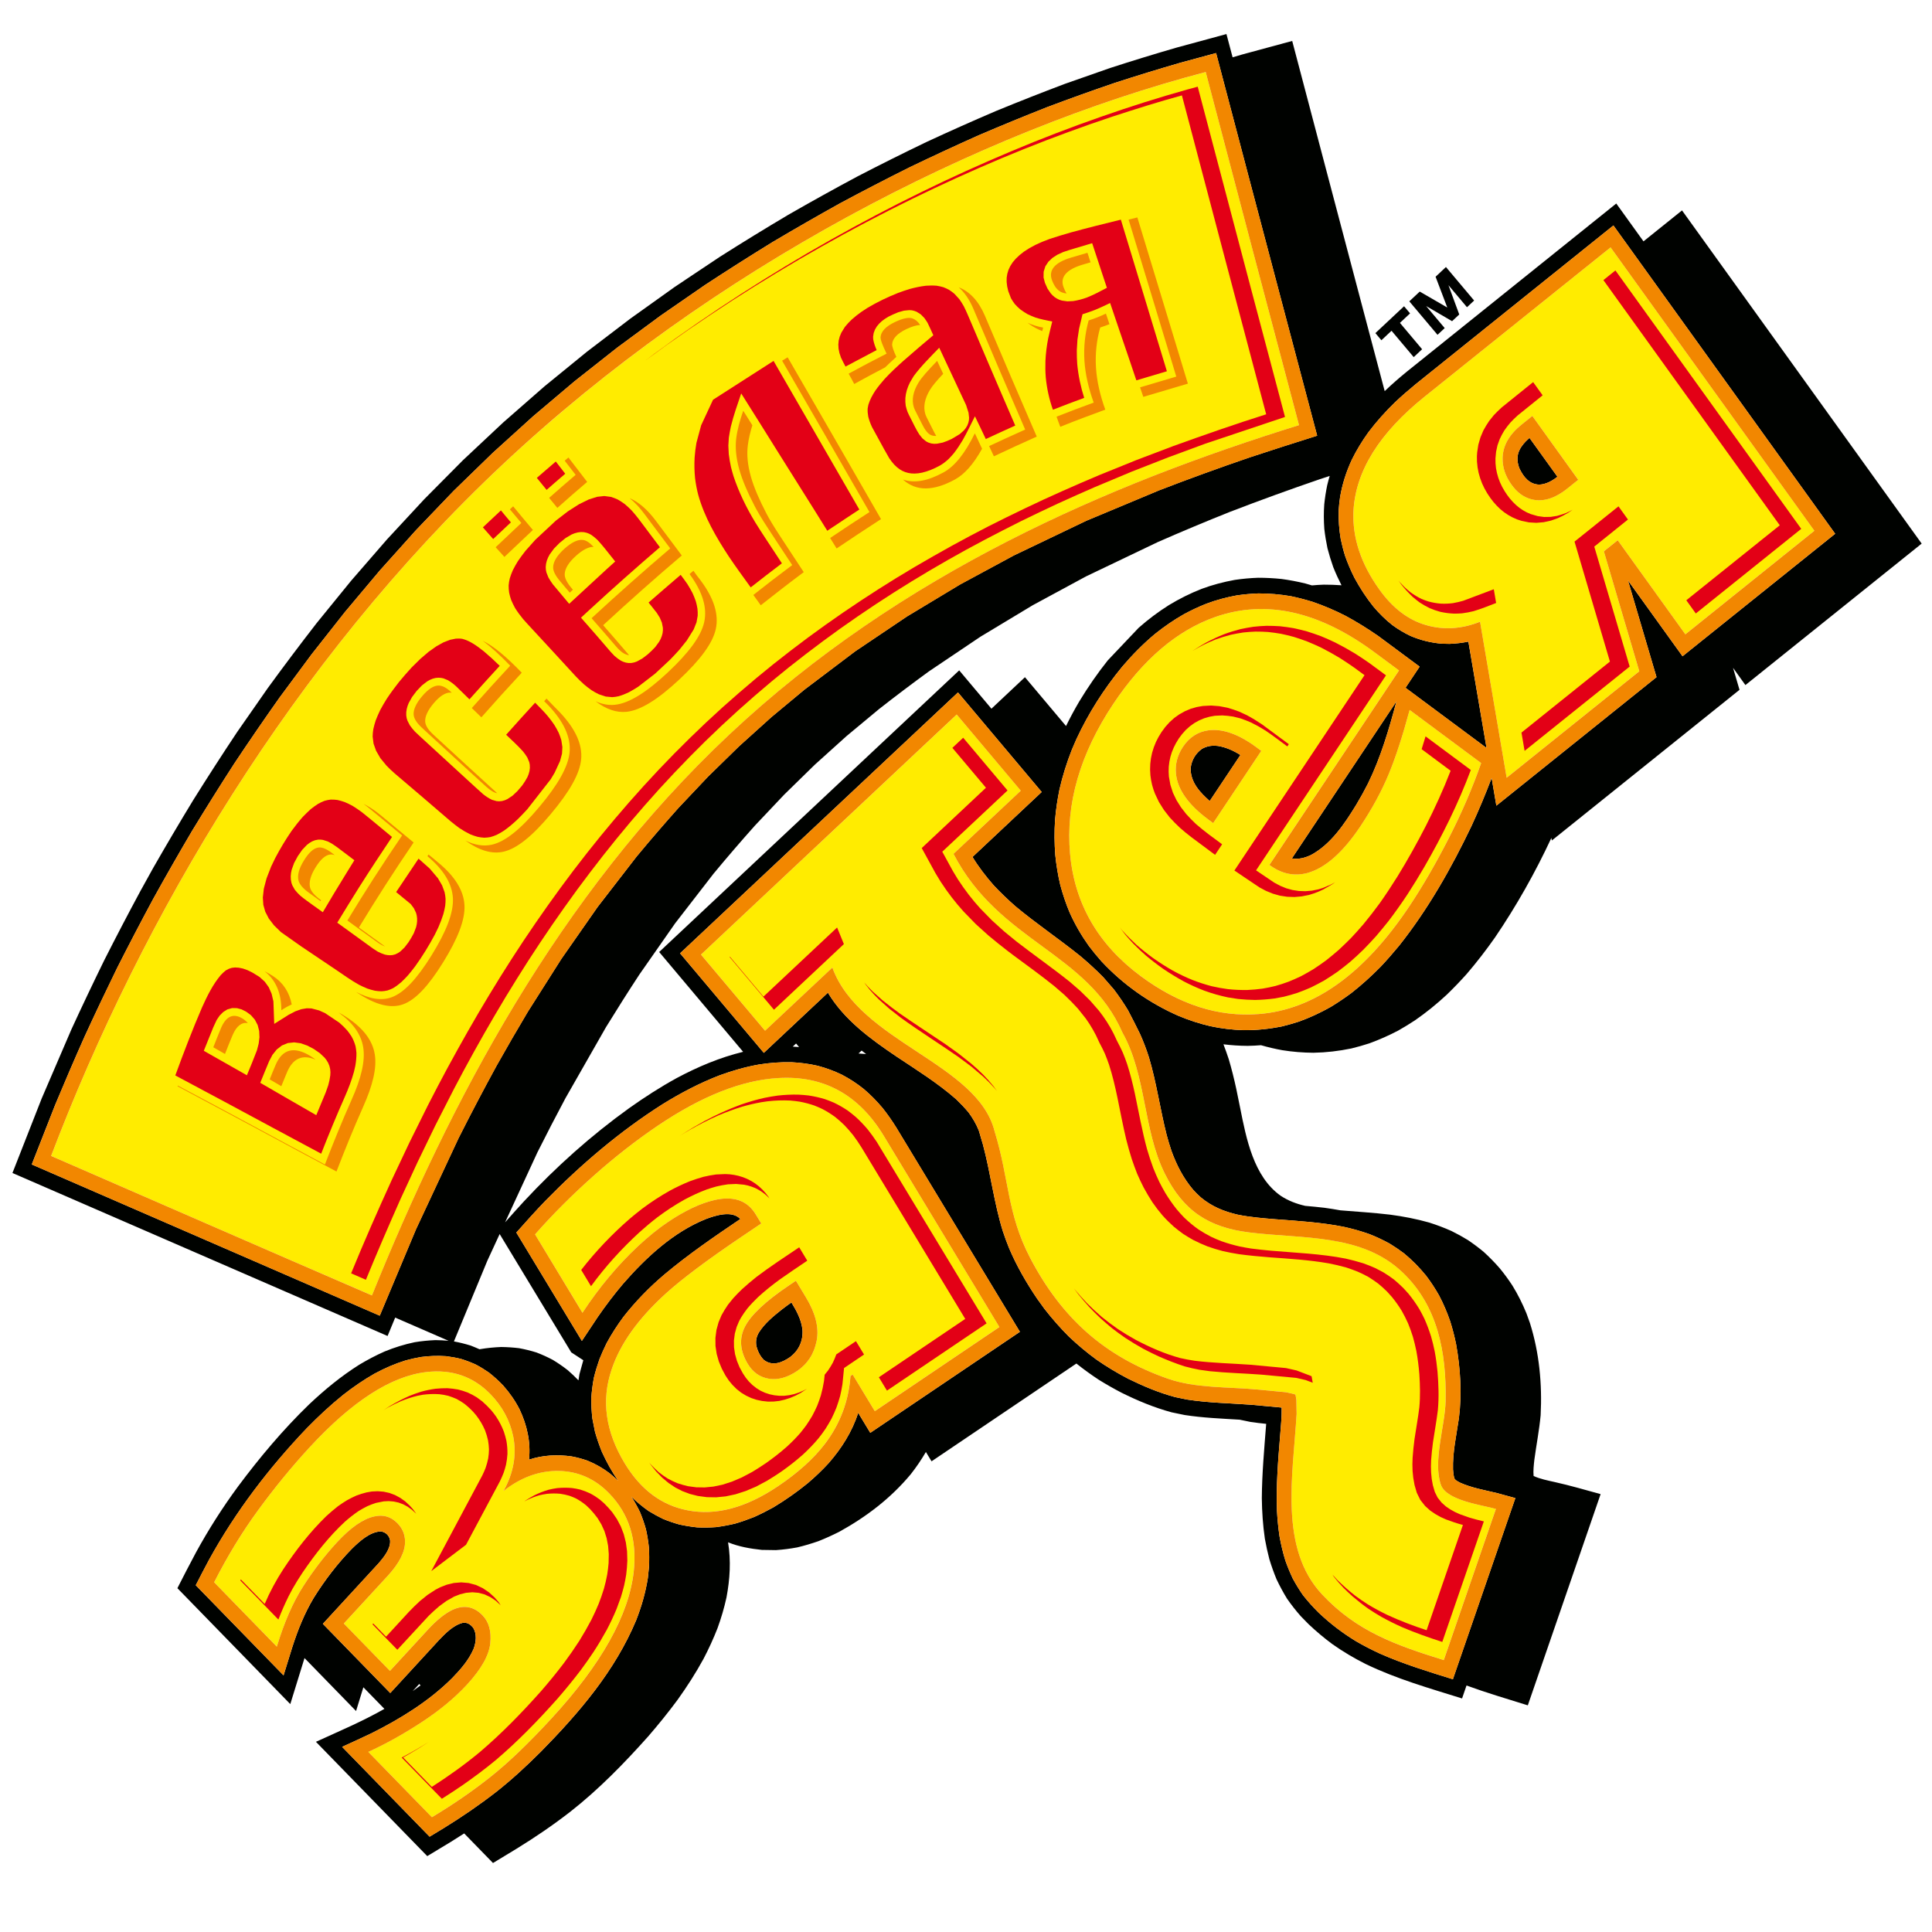
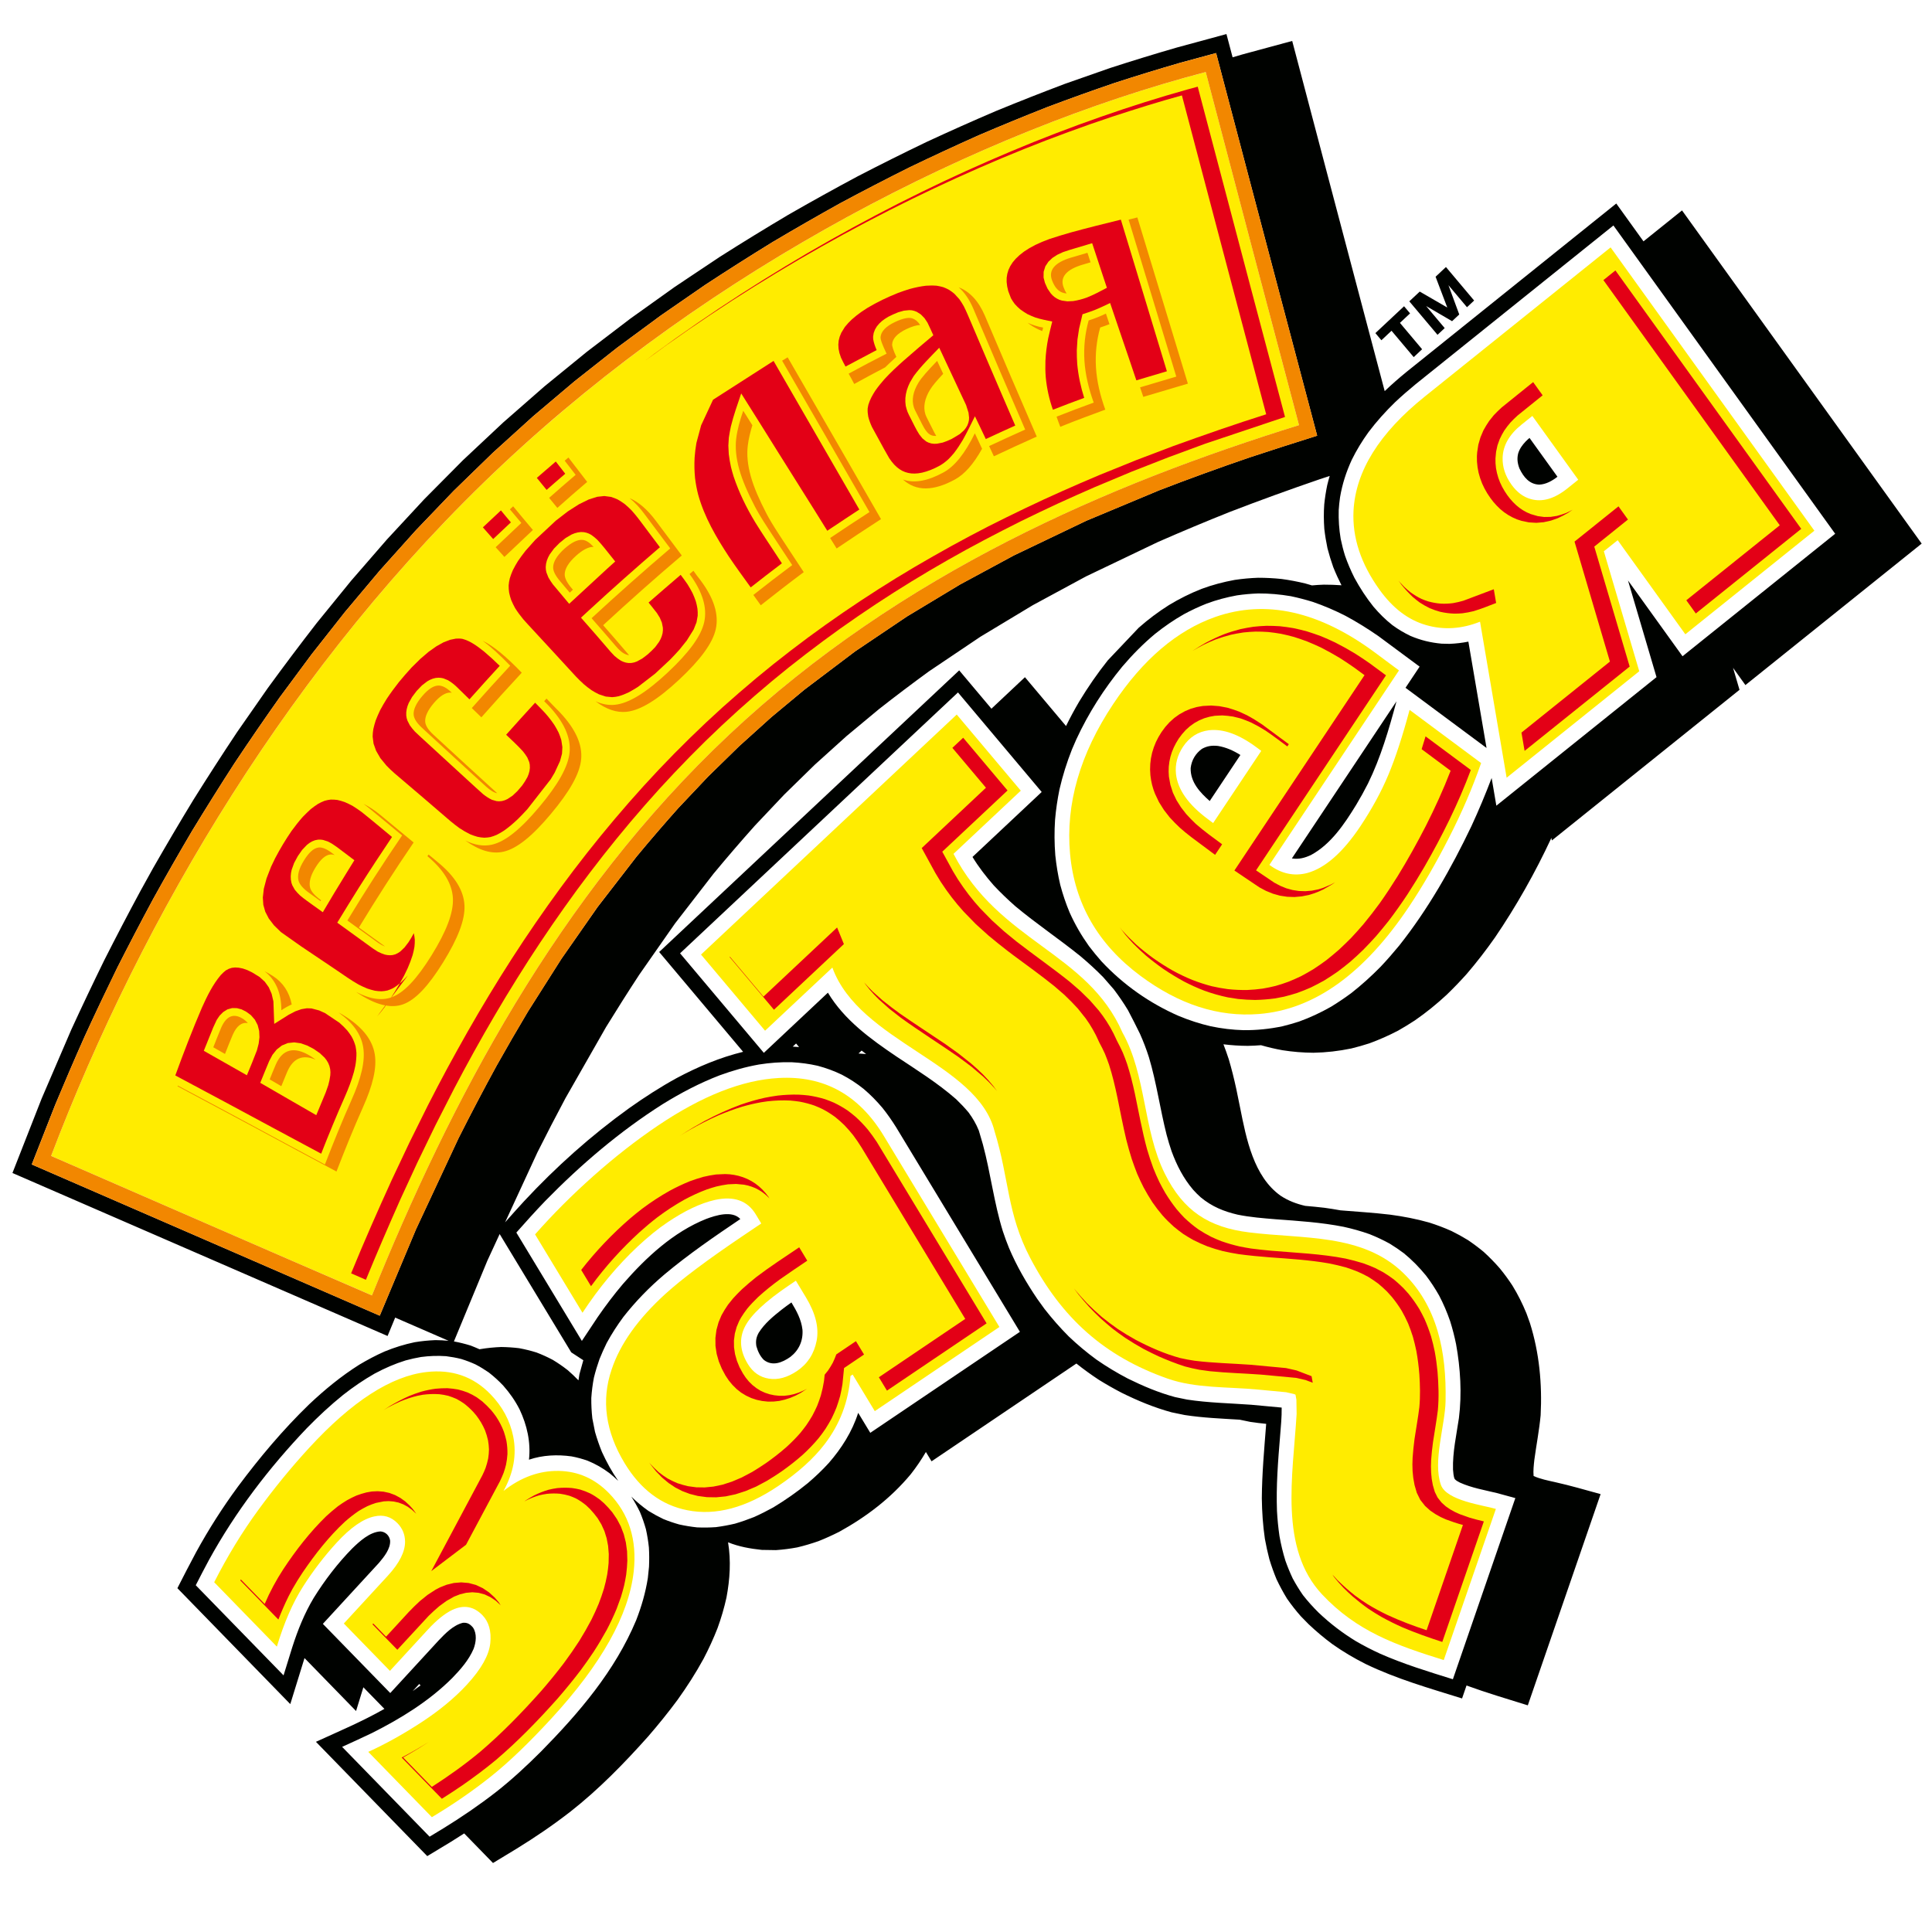
<svg xmlns="http://www.w3.org/2000/svg" xmlns:ns1="http://sodipodi.sourceforge.net/DTD/sodipodi-0.dtd" xmlns:ns2="http://www.inkscape.org/namespaces/inkscape" version="1.2" width="405mm" height="405mm" viewBox="-16078 -34638 40500.001 40500" preserveAspectRatio="xMidYMid" fill-rule="evenodd" stroke-width="28.222" stroke-linejoin="round" xml:space="preserve" id="svg148" ns1:docname="favicon.svg" ns2:version="1.0.1 (3bc2e813f5, 2020-09-07)">
  <ns1:namedview pagecolor="#ffffff" bordercolor="#666666" borderopacity="1" objecttolerance="10" gridtolerance="10" guidetolerance="10" ns2:pageopacity="0" ns2:pageshadow="2" ns2:window-width="1920" ns2:window-height="1018" id="namedview150" showgrid="false" ns2:zoom="0.27709499" ns2:cx="778.88115" ns2:cy="977.78083" ns2:window-x="-6" ns2:window-y="-6" ns2:window-maximized="1" ns2:current-layer="svg148" ns2:document-rotation="0" />
  <defs class="EmbeddedBulletChars" id="defs32">
    <g id="bullet-char-template-57356" transform="matrix(4.8828125e-4,0,0,-4.8828125e-4,0,0)">
      <path d="M 580,1141 1163,571 580,0 -4,571 Z" id="path2" />
    </g>
    <g id="bullet-char-template-57354" transform="matrix(4.8828125e-4,0,0,-4.8828125e-4,0,0)">
      <path d="M 8,1128 H 1137 V 0 H 8 Z" id="path5" />
    </g>
    <g id="bullet-char-template-10146" transform="matrix(4.8828125e-4,0,0,-4.8828125e-4,0,0)">
      <path d="M 174,0 602,739 174,1481 1456,739 Z M 1358,739 309,1346 659,739 Z" id="path8" />
    </g>
    <g id="bullet-char-template-10132" transform="matrix(4.8828125e-4,0,0,-4.8828125e-4,0,0)">
      <path d="M 2015,739 1276,0 H 717 l 543,543 H 174 v 393 h 1086 l -543,545 h 557 z" id="path11" />
    </g>
    <g id="bullet-char-template-10007" transform="matrix(4.8828125e-4,0,0,-4.8828125e-4,0,0)">
      <path d="m 0,-2 c -7,16 -16,29 -25,39 l 381,530 c -94,256 -141,385 -141,387 0,25 13,38 40,38 9,0 21,-2 34,-5 21,4 42,12 65,25 l 27,-13 111,-251 280,301 64,-25 24,25 c 21,-10 41,-24 62,-43 C 886,937 835,863 770,784 769,783 710,716 594,584 L 774,223 c 0,-27 -21,-55 -63,-84 l 16,-20 C 717,90 699,76 672,76 641,76 570,178 457,381 L 164,-76 c -22,-34 -53,-51 -92,-51 -42,0 -63,17 -64,51 -7,9 -10,24 -10,44 0,9 1,19 2,30 z" id="path14" />
    </g>
    <g id="bullet-char-template-10004" transform="matrix(4.8828125e-4,0,0,-4.8828125e-4,0,0)">
      <path d="M 285,-33 C 182,-33 111,30 74,156 52,228 41,333 41,471 c 0,78 14,145 41,201 34,71 87,106 158,106 53,0 88,-31 106,-94 l 23,-176 c 8,-64 28,-97 59,-98 l 735,706 c 11,11 33,17 66,17 42,0 63,-15 63,-46 V 965 c 0,-36 -10,-64 -30,-84 L 442,47 C 390,-6 338,-33 285,-33 Z" id="path17" />
    </g>
    <g id="bullet-char-template-9679" transform="matrix(4.8828125e-4,0,0,-4.8828125e-4,0,0)">
      <path d="M 813,0 C 632,0 489,54 383,161 276,268 223,411 223,592 c 0,181 53,324 160,431 106,107 249,161 430,161 179,0 323,-54 432,-161 108,-107 162,-251 162,-431 0,-180 -54,-324 -162,-431 C 1136,54 992,0 813,0 Z" id="path20" />
    </g>
    <g id="bullet-char-template-8226" transform="matrix(4.8828125e-4,0,0,-4.8828125e-4,0,0)">
      <path d="m 346,457 c -73,0 -137,26 -191,78 -54,51 -81,114 -81,188 0,73 27,136 81,188 54,52 118,78 191,78 73,0 134,-26 185,-79 51,-51 77,-114 77,-187 0,-75 -25,-137 -76,-188 -50,-52 -112,-78 -186,-78 z" id="path23" />
    </g>
    <g id="bullet-char-template-8211" transform="matrix(4.8828125e-4,0,0,-4.8828125e-4,0,0)">
      <path d="M -4,459 H 1135 V 606 H -4 Z" id="path26" />
    </g>
    <g id="bullet-char-template-61548" transform="matrix(4.8828125e-4,0,0,-4.8828125e-4,0,0)">
      <path d="m 173,740 c 0,163 58,303 173,419 116,115 255,173 419,173 163,0 302,-58 418,-173 116,-116 174,-256 174,-419 0,-163 -58,-303 -174,-418 C 1067,206 928,148 765,148 601,148 462,206 346,322 231,437 173,577 173,740 Z" id="path29" />
    </g>
  </defs>
  <g class="Page" id="g146" transform="matrix(0.614,-0.575,0.545,0.648,7902.549,1763.131)">
    <g class="com.sun.star.drawing.ClosedBezierShape" id="g39">
      <g id="id3">
        <rect class="BoundingBox" stroke="none" fill="none" x="-15280" y="-21666" width="48112" height="25365" id="rect34" />
        <path fill="#ffec00" stroke="none" d="m 32172,-10459 -4128,-312 219,-2849 -442,-34 -1251,2771 -4243,-321 1998,-3274 c -469,-179 -832,-464 -1087,-857 -256,-393 -362,-867 -319,-1424 60,-786 317,-1409 770,-1869 678,-684 1744,-971 3196,-861 l 5946,450 z m 0,0 z m -3691,-4924 148,-1932 -344,-26 c -393,-30 -691,63 -894,278 -156,164 -243,377 -264,639 -17,229 28,425 137,587 167,254 458,397 873,428 z m 0,0 z m -6487,413 -5598,1323 c 85,362 282,625 591,788 422,215 1011,233 1768,55 501,-119 955,-271 1361,-457 407,-186 890,-458 1447,-815 l 512,2174 c -559,301 -1165,571 -1819,809 -653,239 -1267,427 -1843,563 -1951,461 -3489,262 -4614,-597 -823,-626 -1372,-1525 -1648,-2697 -304,-1289 -98,-2423 616,-3402 715,-979 1792,-1638 3231,-1979 1280,-302 2395,-251 3346,154 1251,537 2079,1657 2481,3362 z m 0,0 z m -3922,-878 -34,-144 c -125,-533 -337,-905 -634,-1116 -229,-159 -482,-206 -759,-141 -245,58 -436,182 -571,371 -219,311 -259,765 -118,1361 l 37,160 z m 0,0 z m -5232,-3355 -2300,3 c -545,2379 979,4040 357,6096 -230,1182 -1169,2105 -1458,3271 -246,993 -24,1718 666,2493 923,1037 2142,1931 2291,3336 124,1176 -426,2160 -1252,3050 -398,429 -1212,869 -1431,1432 -150,385 489,1093 663,1368 L 6953,3698 C 6280,2618 5753,1707 5684,450 5599,-1116 7031,-2193 8096,-3249 l 224,-261 65,-108 -21,-39 -120,-164 -495,-525 c -531,-565 -1169,-1073 -1547,-1726 -851,-1472 -1054,-2891 -688,-4516 269,-1199 870,-1785 1354,-2896 772,-1521 -1149,-3908 -468,-5711 l -2300,2 v -2463 l 8739,-10 z m 0,0 z m -9023,9343 -3732,-589 165,-1038 -65,-10 c -445,428 -975,694 -1590,796 -444,74 -964,64 -1559,-30 -963,-152 -1670,-518 -2121,-1099 -414,-531 -562,-1170 -444,-1916 143,-897 561,-1535 1253,-1914 572,-320 1323,-473 2253,-459 542,8 1337,94 2387,260 l 567,90 42,-260 c 61,-389 -121,-706 -548,-951 -325,-184 -748,-317 -1267,-399 -281,-45 -599,-67 -954,-68 -698,1 -1405,89 -2121,264 l 353,-2222 c 654,-63 1337,-86 2049,-68 712,18 1393,79 2042,181 1320,209 2344,603 3072,1184 905,719 1265,1663 1079,2831 z m 0,0 z m -3219,-3817 75,-470 -210,-33 c -704,-111 -1206,-110 -1506,3 -301,113 -481,354 -539,721 -38,238 17,447 167,625 149,179 369,291 661,338 314,49 600,-22 857,-214 258,-192 423,-516 495,-970 z m 0,0 z m -6907,209 c 52,709 -211,1322 -788,1837 -794,706 -2103,1127 -3927,1263 -830,62 -1529,70 -2098,24 -569,-45 -1161,-133 -1774,-263 l -166,-2260 c 462,152 959,274 1493,366 534,92 1025,122 1473,89 524,-39 894,-158 1111,-355 216,-197 315,-410 299,-639 -23,-306 -186,-508 -490,-606 -202,-62 -461,-81 -778,-58 l -1393,104 -120,-1638 1606,-119 c 426,-32 720,-141 882,-329 111,-129 160,-281 148,-456 -17,-229 -129,-402 -335,-518 -252,-146 -630,-200 -1132,-163 -448,33 -898,108 -1351,224 -453,116 -942,331 -1468,644 l -163,-2227 c 673,-248 1340,-434 2001,-560 661,-126 1319,-214 1974,-263 1562,-116 2714,90 3455,616 533,378 822,872 867,1484 31,425 -50,810 -245,1154 -224,390 -577,663 -1060,820 552,47 1011,238 1376,573 365,335 566,753 603,1256 z" id="path36" />
      </g>
    </g>
    <g class="com.sun.star.drawing.ClosedBezierShape" id="g46">
      <g id="id4">
-         <rect class="BoundingBox" stroke="none" fill="none" x="-11546" y="-33886" width="39462" height="12823" id="rect41" />
        <path fill="#ffec00" stroke="none" d="m -11546,-29026 c 5574,-2782 12549,-4852 19725,-4860 7178,-8 14445,2043 19736,4813 -651,1329 -1300,2657 -1949,3986 -649,1328 -1294,2658 -1941,3984 -4582,-2153 -9965,-4063 -15849,-4056 -5878,8 -11258,1932 -15835,4094 -651,-1325 -1298,-2652 -1946,-3979 -647,-1327 -1294,-2654 -1941,-3982 z" id="path43" />
      </g>
    </g>
    <g class="com.sun.star.drawing.ClosedBezierShape" id="g53">
      <g id="id5">
        <rect class="BoundingBox" stroke="none" fill="none" x="19572" y="-28916" width="4352" height="4601" id="rect48" />
        <path fill="#e30016" stroke="none" d="m 22074,-25755 305,-759 c -138,-44 -275,-84 -410,-136 -101,-39 -199,-84 -298,-129 l -299,205 -202,166 -186,184 c -74,83 -145,166 -212,255 -166,228 -301,472 -412,732 -261,-108 -524,-214 -788,-315 98,-254 226,-488 385,-709 80,-107 166,-207 258,-303 130,-132 266,-250 415,-361 114,-81 230,-157 346,-235 -88,-116 -178,-229 -255,-354 -36,-66 -69,-130 -99,-200 -24,-69 -44,-135 -61,-207 -11,-64 -17,-124 -19,-190 3,-58 9,-111 20,-169 l 62,-174 56,-106 62,-90 68,-75 76,-61 84,-50 94,-38 105,-27 117,-14 130,-1 143,12 156,28 168,43 179,59 191,75 c 172,78 341,158 511,243 390,198 774,407 1159,615 -118,269 -236,537 -355,806 -401,907 -800,1812 -1201,2718 -243,-118 -486,-236 -729,-353 148,-361 291,-724 436,-1085 z m 0,0 z m 589,-1336 c 110,-270 221,-540 334,-810 -183,-88 -366,-176 -548,-265 l -153,-68 -148,-48 -143,-26 h -139 l -135,32 -120,70 -94,103 -59,119 -43,148 -15,139 3,69 11,68 21,67 28,63 36,57 91,105 115,93 c 102,67 204,120 316,167 177,68 357,115 541,164 z" id="path50" />
      </g>
    </g>
    <g class="com.sun.star.drawing.ClosedBezierShape" id="g60">
      <g id="id6">
        <rect class="BoundingBox" stroke="none" fill="none" x="15660" y="-30594" width="3902" height="4691" id="rect55" />
        <path fill="#e30016" stroke="none" d="m 15907,-26740 -63,-60 -52,-63 -43,-66 -35,-71 -26,-76 -18,-82 -10,-90 v -97 l 8,-105 c 30,-176 68,-352 104,-527 l 67,-328 c 25,-89 53,-168 95,-251 36,-60 71,-109 121,-159 l 73,-55 c 116,-68 230,-105 361,-138 120,-25 238,-41 361,-53 223,-16 445,-15 670,-9 322,9 643,26 965,43 30,-108 64,-217 91,-327 l 15,-134 -10,-128 -37,-117 -30,-56 -38,-53 -48,-48 -111,-81 -134,-67 c -87,-34 -171,-61 -261,-87 l -98,-19 -94,-11 h -92 l -90,11 -85,25 -80,40 -71,57 -40,49 c -49,82 -80,163 -108,254 l -859,-229 c 16,-81 35,-158 57,-239 l 44,-109 53,-93 62,-79 71,-66 82,-54 95,-44 160,-44 c 83,-12 163,-18 248,-18 104,2 205,11 309,25 l 177,30 c 283,60 555,145 826,248 96,39 190,80 283,124 129,66 250,136 369,220 72,56 138,113 202,179 38,45 70,88 103,138 27,49 49,96 69,148 17,56 30,107 39,163 l 7,182 c -6,68 -15,133 -28,201 -35,147 -83,289 -127,433 -101,321 -202,641 -301,960 -171,547 -337,1092 -506,1639 -259,-87 -519,-172 -779,-255 55,-198 106,-397 158,-596 -202,76 -404,156 -610,222 -127,37 -252,68 -383,89 -65,8 -129,13 -194,16 -94,-1 -179,-8 -269,-28 l -132,-37 -121,-42 -108,-46 -96,-49 -85,-54 z m 0,0 z m 2181,-730 c 103,-376 206,-753 309,-1131 -314,17 -635,23 -945,81 l -170,50 -95,40 -89,47 -81,55 -74,63 -64,71 -55,77 c -24,48 -46,91 -63,140 -16,51 -28,103 -40,154 -35,152 -79,303 -98,456 l -3,121 22,118 24,58 40,65 50,56 57,47 128,77 c 75,34 148,61 226,85 l 235,50 144,3 71,-11 68,-20 64,-32 51,-36 44,-44 69,-99 76,-179 z" id="path57" />
      </g>
    </g>
    <g class="com.sun.star.drawing.ClosedBezierShape" id="g67">
      <g id="id7">
        <rect class="BoundingBox" stroke="none" fill="none" x="10947" y="-31493" width="4075" height="4467" id="rect62" />
        <path fill="#e30016" stroke="none" d="m 13762,-30285 c 40,-281 79,-563 119,-845 -249,137 -498,267 -733,426 -73,53 -143,107 -214,165 l -137,136 -127,159 c -61,89 -116,179 -168,275 -34,68 -67,137 -98,208 -157,384 -261,793 -326,1203 -45,303 -78,609 -115,914 -11,92 -23,185 -34,278 -327,-34 -654,-65 -982,-93 23,-310 44,-620 78,-929 67,-558 166,-1128 408,-1639 61,-123 129,-238 206,-352 98,-137 203,-260 321,-379 87,-84 175,-161 270,-235 l 374,-239 638,-261 1779,323 -749,4143 c -318,-55 -635,-107 -953,-159 113,-759 215,-1519 325,-2278 40,-274 79,-547 118,-821 z" id="path64" />
      </g>
    </g>
    <g class="com.sun.star.drawing.ClosedBezierShape" id="g74">
      <g id="id8">
        <rect class="BoundingBox" stroke="none" fill="none" x="6091" y="-33085" width="3821" height="5569" id="rect69" />
        <path fill="#e30016" stroke="none" d="m 8861,-32674 c -82,-3 -164,-5 -246,-8 2,-127 4,-255 6,-383 209,7 417,15 625,25 v 0 l -4,96 -12,285 c -123,-6 -246,-11 -369,-15 z m 0,0 z m -1450,-219 c 0,64 0,129 0,193 l -606,2 c -4,-128 -7,-257 -9,-386 l 617,-1 z m 0,0 z m 831,5376 -508,-1 -538,-51 c -86,-16 -172,-34 -257,-56 -92,-28 -175,-59 -262,-102 -50,-28 -94,-57 -139,-93 l -113,-120 -94,-156 c -29,-65 -53,-128 -74,-196 -22,-80 -38,-157 -52,-238 -13,-94 -22,-187 -28,-281 -24,-534 -46,-1068 -73,-1602 -5,-108 -11,-216 -13,-324 1,-117 8,-227 24,-342 15,-72 32,-139 54,-209 24,-61 49,-115 81,-171 32,-50 66,-93 105,-137 44,-42 86,-76 136,-109 62,-37 123,-67 189,-96 83,-31 163,-56 247,-79 102,-23 204,-41 306,-57 l 362,-33 701,1 380,36 324,59 265,79 205,95 148,106 114,130 c 33,53 61,104 87,161 24,66 43,129 60,198 14,79 24,156 30,237 7,202 -10,403 -21,606 -10,179 -20,359 -30,538 -787,-33 -1573,-55 -2361,-61 l -278,-2 c 9,373 16,746 18,1120 l 8,140 c 10,69 24,129 46,196 l 28,60 35,57 44,53 56,48 63,38 68,29 148,37 166,17 c 92,3 178,2 269,-5 l 157,-30 72,-24 68,-32 63,-40 54,-48 41,-48 62,-108 39,-123 20,-136 c 5,-110 6,-220 9,-329 353,12 705,26 1058,42 -4,94 -11,188 -20,282 -12,84 -27,165 -46,248 -20,70 -42,137 -69,205 -27,58 -56,111 -90,165 -33,47 -67,88 -108,130 l -127,98 -169,81 -308,83 -291,42 c -114,10 -227,17 -341,22 z m 0,0 z m 544,-3123 c 1,-94 2,-187 -4,-281 -8,-67 -19,-127 -37,-192 l -24,-60 -31,-56 -40,-54 -56,-55 -67,-46 -72,-37 -78,-30 -172,-38 -195,-14 -197,8 -175,33 -80,28 -74,35 -67,45 -60,55 -41,53 -31,56 -42,121 c -13,68 -21,134 -26,204 v 120 l -1,507 1297,9 262,5 z" id="path71" />
      </g>
    </g>
    <g class="com.sun.star.drawing.ClosedBezierShape" id="g81">
      <g id="id9">
-         <rect class="BoundingBox" stroke="none" fill="none" x="1128" y="-31764" width="3876" height="4554" id="rect76" />
        <path fill="#e30016" stroke="none" d="m 3116,-27230 c -113,9 -224,15 -336,18 -153,1 -299,-5 -451,-26 -70,-12 -137,-27 -206,-47 -55,-19 -105,-40 -158,-67 -46,-29 -86,-57 -128,-93 -42,-41 -77,-82 -113,-129 -37,-55 -69,-110 -100,-170 -43,-98 -77,-194 -107,-297 -23,-92 -42,-183 -59,-277 -98,-604 -196,-1207 -299,-1810 -14,-92 -25,-183 -31,-277 l 3,-241 37,-205 66,-172 96,-143 c 42,-46 84,-85 133,-124 62,-44 123,-82 189,-119 82,-40 163,-75 248,-109 102,-35 203,-65 307,-93 167,-40 331,-70 500,-96 159,-21 317,-37 478,-49 l 304,-8 271,12 236,32 201,49 165,65 130,77 c 46,36 85,71 122,116 121,177 168,391 210,597 30,174 53,348 69,523 -373,28 -745,59 -1116,93 -15,-149 -29,-298 -44,-448 -11,-92 -28,-173 -59,-261 l -57,-111 -37,-48 -44,-45 -60,-46 -67,-36 -73,-27 -77,-19 -167,-16 -187,10 -185,32 -161,52 -72,35 -66,42 -60,50 -51,58 -35,56 -25,58 -29,124 c -6,69 -7,134 -4,202 7,69 16,138 25,207 l 235,1810 38,273 c 19,89 41,165 78,248 l 67,102 44,45 59,44 67,34 71,24 152,25 168,-1 178,-20 c 83,-16 156,-35 236,-63 l 70,-33 66,-41 59,-51 50,-61 31,-55 37,-117 c 10,-62 14,-122 15,-187 -7,-193 -33,-389 -54,-582 356,-33 712,-62 1068,-89 5,75 11,150 17,225 14,169 11,334 -7,503 -11,74 -25,144 -43,216 -20,62 -42,119 -68,177 l -91,143 -113,114 -157,100 -291,120 -181,52 z" id="path78" />
      </g>
    </g>
    <g class="com.sun.star.drawing.ClosedBezierShape" id="g88">
      <g id="id10">
        <rect class="BoundingBox" stroke="none" fill="none" x="-3587" y="-30903" width="3889" height="4668" id="rect83" />
-         <path fill="#e30016" stroke="none" d="m -1831,-26247 c -81,6 -160,10 -241,10 -87,-4 -167,-12 -253,-31 -49,-15 -93,-31 -141,-53 -44,-25 -83,-51 -124,-84 -43,-39 -81,-78 -118,-123 -41,-55 -76,-109 -111,-168 -37,-71 -69,-141 -100,-215 -78,-210 -134,-428 -194,-645 -98,-344 -195,-689 -294,-1033 l -155,-594 -24,-239 10,-211 42,-183 73,-157 108,-141 161,-143 218,-141 275,-135 216,-85 c 247,-87 494,-158 751,-215 146,-28 290,-50 439,-64 91,-5 181,-6 273,-5 76,6 149,15 224,28 60,15 115,32 174,55 50,24 93,50 138,82 45,38 83,76 122,120 40,54 74,106 107,164 35,69 64,137 91,209 28,85 51,170 72,256 65,322 120,646 179,967 -476,111 -951,226 -1422,349 -335,88 -667,181 -1000,274 89,358 179,716 267,1075 l 41,135 c 26,63 53,118 89,175 l 40,51 45,46 53,41 65,34 70,21 71,12 147,-2 157,-26 c 85,-20 165,-44 248,-74 l 140,-70 61,-43 55,-49 48,-55 39,-59 27,-56 32,-121 7,-128 -86,-463 965,-225 54,369 1,316 -35,198 -61,164 c -27,50 -54,92 -88,137 -38,45 -77,83 -120,121 -56,44 -111,83 -170,120 -100,58 -200,107 -305,153 l -187,73 c -291,100 -583,181 -883,240 -95,17 -189,30 -283,41 z m 0,0 z m 826,-2991 c -41,-177 -82,-353 -121,-532 -22,-91 -47,-172 -85,-258 l -66,-108 -41,-47 -50,-43 -68,-41 -75,-29 -78,-17 -81,-7 -168,10 -181,39 -180,61 -154,80 -66,48 -59,55 -51,62 -41,69 -23,59 -24,122 c -2,68 1,130 9,197 23,137 61,273 94,407 l 71,279 c 352,-104 703,-206 1057,-302 127,-35 254,-69 381,-104 z" id="path85" />
+         <path fill="#e30016" stroke="none" d="m -1831,-26247 c -81,6 -160,10 -241,10 -87,-4 -167,-12 -253,-31 -49,-15 -93,-31 -141,-53 -44,-25 -83,-51 -124,-84 -43,-39 -81,-78 -118,-123 -41,-55 -76,-109 -111,-168 -37,-71 -69,-141 -100,-215 -78,-210 -134,-428 -194,-645 -98,-344 -195,-689 -294,-1033 l -155,-594 -24,-239 10,-211 42,-183 73,-157 108,-141 161,-143 218,-141 275,-135 216,-85 c 247,-87 494,-158 751,-215 146,-28 290,-50 439,-64 91,-5 181,-6 273,-5 76,6 149,15 224,28 60,15 115,32 174,55 50,24 93,50 138,82 45,38 83,76 122,120 40,54 74,106 107,164 35,69 64,137 91,209 28,85 51,170 72,256 65,322 120,646 179,967 -476,111 -951,226 -1422,349 -335,88 -667,181 -1000,274 89,358 179,716 267,1075 l 41,135 c 26,63 53,118 89,175 l 40,51 45,46 53,41 65,34 70,21 71,12 147,-2 157,-26 c 85,-20 165,-44 248,-74 c -27,50 -54,92 -88,137 -38,45 -77,83 -120,121 -56,44 -111,83 -170,120 -100,58 -200,107 -305,153 l -187,73 c -291,100 -583,181 -883,240 -95,17 -189,30 -283,41 z m 0,0 z m 826,-2991 c -41,-177 -82,-353 -121,-532 -22,-91 -47,-172 -85,-258 l -66,-108 -41,-47 -50,-43 -68,-41 -75,-29 -78,-17 -81,-7 -168,10 -181,39 -180,61 -154,80 -66,48 -59,55 -51,62 -41,69 -23,59 -24,122 c -2,68 1,130 9,197 23,137 61,273 94,407 l 71,279 c 352,-104 703,-206 1057,-302 127,-35 254,-69 381,-104 z" id="path85" />
      </g>
    </g>
    <g class="com.sun.star.drawing.ClosedBezierShape" id="g95">
      <g id="id11">
        <rect class="BoundingBox" stroke="none" fill="none" x="-7883" y="-29428" width="4008" height="4939" id="rect90" />
        <path fill="#e30016" stroke="none" d="m -3876,-26277 c -2,61 -6,118 -14,179 -18,90 -42,166 -83,250 -27,46 -54,87 -87,131 -70,81 -143,148 -229,215 l -123,86 c -184,115 -373,209 -573,296 -461,199 -917,410 -1368,630 -342,-861 -676,-1727 -1016,-2589 -170,-432 -343,-865 -513,-1299 526,-272 1059,-536 1600,-777 283,-120 574,-233 880,-269 59,-3 113,-5 171,1 l 83,22 73,33 68,48 66,66 65,84 61,105 56,127 68,207 23,174 -13,167 -50,166 -88,168 -346,421 427,81 180,50 147,63 118,75 88,83 114,166 70,150 119,415 c 14,93 24,182 26,275 z m 0,0 z m -1749,-2276 -91,-82 -111,-56 -122,-23 -124,4 -124,28 -186,76 c -186,86 -372,177 -559,265 145,391 287,783 430,1173 199,-91 397,-183 592,-281 l 140,-91 119,-103 95,-118 66,-133 33,-145 -3,-149 -36,-148 -50,-116 z m 0,0 z m 744,1872 -88,-153 -110,-127 -133,-96 -153,-57 -164,-15 -166,24 -162,57 c -174,78 -348,162 -521,243 181,512 367,1023 550,1535 183,-84 367,-170 549,-253 l 163,-87 c 71,-45 133,-89 196,-144 l 53,-54 45,-61 36,-70 25,-75 13,-78 3,-79 -19,-162 -47,-174 z" id="path92" />
      </g>
    </g>
    <g class="com.sun.star.drawing.ClosedBezierShape" id="g102">
      <g id="id12">
        <rect class="BoundingBox" stroke="none" fill="none" x="-14752" y="-21137" width="47306" height="24483" id="rect97" />
        <path fill="#e30016" stroke="none" d="m 31951,-10715 -3373,-255 31,-400 2989,227 570,-7426 385,29 z m 0,0 z m -3160,-3105 -1078,-81 -1251,2771 -3361,-255 234,-384 2830,214 1251,-2771 1406,107 z m 0,0 z m -3858,-724 c -188,-74 -378,-145 -560,-233 -88,-47 -170,-97 -252,-154 -57,-42 -110,-87 -164,-135 -86,-83 -161,-168 -233,-265 -53,-80 -100,-158 -143,-245 -39,-89 -71,-176 -99,-270 -18,-74 -33,-148 -45,-224 -16,-141 -22,-277 -18,-419 3,-39 6,-77 9,-115 0,20 0,39 0,59 l 9,152 c 8,70 19,138 33,208 26,106 59,203 103,303 28,56 58,109 91,162 60,90 124,169 198,246 77,76 156,140 244,201 78,49 154,92 236,132 l 767,309 z m 0,0 z m 4224,-2970 -802,-59 c -85,-2 -167,0 -253,6 -82,9 -160,22 -241,40 -79,22 -153,47 -229,79 l -141,74 -130,93 -119,110 -76,88 -70,97 -59,103 -51,109 -41,113 -31,116 -22,120 -14,122 -5,111 3,109 11,108 20,106 29,104 38,100 47,97 102,157 108,124 125,108 139,91 c 75,40 149,73 228,104 57,18 113,35 170,49 -46,-6 -92,-13 -139,-21 -93,-21 -183,-45 -274,-75 l -175,-74 -165,-94 -151,-114 -136,-135 -116,-153 -62,-102 -54,-112 -44,-117 -34,-119 -23,-122 -12,-123 -4,-122 6,-125 15,-135 25,-134 35,-132 47,-128 57,-124 69,-118 79,-111 87,-101 69,-67 143,-117 157,-96 167,-76 c 89,-30 174,-54 265,-74 l 181,-26 c 94,-6 184,-8 277,-6 l 1005,74 z m 0,0 z m -12363,5054 144,86 109,51 218,78 110,26 -92,-12 -251,-58 -121,-39 -119,-47 -123,-57 -160,-96 -150,-112 -136,-129 -121,-143 -103,-156 -86,-167 -69,-174 -207,-729 5623,-1330 -76,-313 c -37,-140 -77,-280 -121,-419 -58,-172 -121,-339 -191,-507 -52,-115 -107,-228 -165,-341 -57,-105 -118,-207 -182,-310 -63,-94 -128,-186 -198,-277 -69,-85 -140,-167 -215,-248 -75,-76 -152,-149 -233,-220 -81,-67 -163,-131 -250,-193 -88,-58 -176,-113 -269,-166 -120,-64 -240,-121 -367,-174 -105,-40 -210,-76 -318,-109 -100,-29 -200,-53 -302,-74 1,0 3,0 4,0 121,20 239,43 358,71 174,45 341,98 508,162 134,55 261,116 388,183 98,57 192,115 285,177 92,66 180,133 266,205 85,75 166,152 246,232 79,86 154,172 227,262 73,96 142,192 209,292 67,107 129,214 190,323 60,118 117,235 170,355 73,173 138,346 198,524 45,143 87,286 125,430 l 120,502 -5614,1327 150,530 62,157 76,148 92,138 107,127 121,114 z m 0,0 z m 4368,-701 c 94,-54 188,-109 281,-165 l 324,1375 c -782,397 -1605,708 -2442,966 -253,76 -507,147 -764,211 -262,63 -524,117 -790,162 -162,24 -323,45 -486,63 -153,13 -306,23 -461,29 -146,3 -291,2 -437,-3 -138,-8 -274,-20 -412,-36 -131,-19 -259,-41 -389,-67 -123,-30 -243,-62 -365,-99 -116,-40 -229,-82 -343,-130 -110,-50 -215,-102 -322,-160 l -203,-124 c -140,-96 -270,-195 -399,-305 -108,-98 -210,-199 -310,-307 -57,-65 -113,-132 -169,-201 -127,-168 -240,-339 -344,-524 -90,-166 -169,-335 -241,-511 -72,-188 -135,-376 -190,-571 -47,-178 -86,-355 -118,-536 -22,-143 -39,-285 -50,-429 -6,-103 -9,-206 -9,-310 2,-75 6,-149 11,-222 0,32 -1,64 -1,96 5,170 19,336 40,503 27,178 62,351 105,525 50,191 107,376 175,561 66,172 139,336 223,499 82,154 171,299 269,442 83,114 169,221 261,326 113,123 231,236 357,345 102,84 207,161 315,235 96,61 192,118 291,171 104,52 206,99 312,142 110,42 220,79 332,114 119,32 236,59 356,84 127,22 253,40 381,55 135,11 270,19 405,24 144,1 288,-2 431,-7 153,-10 305,-23 457,-40 218,-28 433,-63 649,-104 256,-53 509,-114 761,-182 460,-126 911,-273 1358,-435 462,-171 916,-360 1358,-578 z m 0,0 z m -2521,-2326 c -52,-219 -101,-439 -162,-656 -42,-134 -89,-260 -145,-389 -43,-89 -89,-173 -139,-259 l -110,-155 c -60,-73 -121,-139 -189,-205 l -147,-119 -118,-73 -125,-62 -130,-47 -134,-33 -138,-18 -139,-3 -139,13 -137,25 -120,34 -114,42 -110,51 -104,61 -98,71 -91,79 -82,87 -75,95 -104,174 -78,185 -52,197 -29,205 -8,214 c 4,114 12,224 25,337 42,275 110,545 175,815 l -304,72 -168,-717 c -27,-123 -51,-245 -69,-371 -14,-120 -24,-238 -28,-359 l 9,-233 32,-226 59,-220 40,-107 47,-103 55,-99 65,-100 85,-108 95,-100 104,-91 112,-81 120,-70 124,-59 129,-47 136,-38 154,-29 158,-14 160,3 158,21 155,38 150,54 143,71 132,83 167,134 145,149 128,163 c 60,89 112,178 163,271 l 90,196 c 56,141 102,281 143,426 l 193,810 z m 0,0 z m -8379,-1448 74,394 c 117,545 262,1084 370,1631 l 54,340 32,335 6,332 -9,166 -17,166 -26,168 -36,169 -52,191 c -22,104 -47,204 -76,305 -31,96 -65,190 -102,283 -96,229 -207,447 -326,665 -224,402 -461,796 -660,1211 -67,148 -129,295 -185,448 -40,118 -76,235 -108,356 -24,100 -45,200 -63,302 -25,162 -40,320 -45,484 0,95 3,188 10,282 17,156 43,302 82,453 35,119 76,232 123,347 39,86 80,169 124,252 80,140 167,272 262,403 61,80 124,158 189,236 112,128 227,252 343,375 443,463 908,904 1302,1411 92,125 178,250 260,382 56,98 107,194 155,296 l 82,202 c 35,105 64,207 89,315 19,106 33,210 43,318 l 7,190 c -3,155 -15,303 -39,457 -17,88 -36,176 -59,264 -44,148 -95,288 -156,430 -53,115 -110,226 -173,337 -84,142 -174,278 -271,413 -185,248 -384,491 -612,702 -197,171 -404,330 -606,496 -112,95 -220,192 -326,295 l -103,109 -97,116 -89,123 -79,133 -71,155 -37,149 -5,156 20,144 37,132 48,126 56,119 129,225 c 69,107 140,212 215,314 L 7216,3345 c -186,-305 -363,-612 -522,-931 -87,-180 -165,-362 -236,-549 -45,-125 -84,-248 -121,-375 -42,-163 -76,-325 -103,-491 -15,-104 -27,-208 -36,-313 -8,-118 -10,-232 -6,-350 l 8,-69 c 1,59 3,119 7,179 19,198 47,389 88,584 29,123 62,244 100,365 60,182 129,358 207,533 148,323 320,634 503,939 L 9489,1578 c -86,-126 -162,-255 -235,-388 l -62,-131 -53,-141 -43,-153 -24,-172 6,-192 47,-187 82,-179 89,-149 97,-136 105,-125 110,-116 c 110,-107 223,-209 339,-308 200,-165 406,-322 601,-492 195,-180 366,-385 528,-594 115,-154 220,-309 318,-474 59,-105 113,-210 164,-319 46,-107 86,-213 122,-322 32,-110 58,-217 79,-328 23,-143 34,-280 36,-424 l -6,-177 c -9,-99 -22,-195 -40,-293 -23,-99 -50,-194 -81,-290 -37,-96 -76,-188 -121,-280 -50,-95 -101,-185 -157,-276 -83,-125 -170,-245 -263,-364 -319,-393 -676,-748 -1030,-1109 -183,-189 -364,-379 -537,-578 -90,-107 -175,-216 -258,-329 -77,-111 -148,-224 -215,-341 -63,-119 -119,-236 -170,-359 -36,-93 -66,-186 -95,-281 -24,-96 -45,-191 -63,-289 -19,-133 -31,-264 -35,-398 -1,-137 5,-270 18,-407 18,-141 41,-277 70,-416 28,-121 61,-240 97,-359 42,-121 86,-240 134,-359 65,-152 134,-300 208,-447 160,-307 335,-606 505,-908 135,-242 262,-484 369,-739 35,-89 67,-178 97,-268 28,-98 51,-194 72,-294 l 53,-191 33,-159 25,-157 16,-157 9,-314 c -6,-162 -19,-319 -37,-480 l -53,-330 c -82,-417 -185,-828 -284,-1242 l -43,-191 c -43,-198 -82,-395 -117,-595 l -58,-418 -32,-437 -4,-225 5,-230 15,-234 25,-239 38,-243 141,-688 2196,-3 -1,-1291 h 369 v 1706 l -2230,2 -109,533 -37,234 -24,231 -15,226 -5,222 4,217 32,424 z m 0,0 z m -1357,13394 -92,-169 -149,-203 -616,-652 c -305,-311 -624,-608 -922,-928 l -176,-203 c -80,-101 -155,-203 -227,-310 -125,-204 -235,-413 -339,-628 -59,-128 -114,-257 -167,-387 -64,-170 -122,-340 -173,-514 -35,-128 -66,-256 -94,-386 -24,-129 -46,-258 -63,-388 -15,-131 -26,-261 -34,-392 -4,-134 -6,-267 -4,-400 2,-65 6,-129 10,-193 -2,162 2,322 12,485 14,168 35,333 62,500 32,168 69,332 114,497 49,168 105,332 167,496 151,375 329,744 555,1080 74,101 150,197 231,292 318,358 670,681 1005,1022 l 625,662 164,223 194,358 z m 0,0 z M 7560,-14167 v -115 l -11,-191 -20,-190 -65,-383 -89,-382 c -151,-568 -332,-1127 -473,-1697 l -76,-360 -50,-347 -13,-168 -5,-163 5,-160 5,-64 5,151 12,159 48,333 c 35,178 75,354 118,529 119,443 253,880 377,1320 l 99,390 80,393 30,198 22,200 11,201 v 202 z m 0,0 z m -563,-5258 -2390,3 v -1706 h 10 v 1291 l 2517,-3 z m 0,0 z m -7333,8116 c -83,51 -165,99 -251,144 -88,42 -176,80 -267,115 -94,32 -188,60 -285,85 -91,21 -181,38 -274,52 -194,25 -383,34 -579,32 -228,-6 -452,-27 -679,-58 -144,-21 -285,-48 -428,-78 l -298,-79 -270,-97 -246,-113 -220,-128 -196,-144 -174,-159 -154,-176 -120,-172 -98,-178 -77,-186 -56,-194 -36,-205 -16,-217 6,-229 6,-45 -2,44 c 5,100 14,194 28,292 19,92 41,177 70,266 33,86 68,166 110,247 49,83 99,158 155,235 l 140,160 159,145 180,132 203,119 230,105 255,91 284,76 c 138,29 275,54 413,75 219,30 435,50 656,56 160,2 317,-4 477,-20 79,-11 157,-23 236,-38 92,-20 180,-43 270,-70 86,-30 169,-61 252,-97 81,-39 159,-80 237,-125 104,-65 200,-133 295,-210 l 113,-102 c 43,-5 85,-11 129,-18 75,-17 145,-36 217,-60 70,-28 136,-57 202,-92 l 588,93 -60,379 -599,-94 -290,265 c -77,62 -155,120 -236,176 z m 0,0 z m 1825,-4773 -1,-40 -13,-99 -21,-98 -30,-96 -38,-94 -47,-89 -53,-84 -61,-81 -140,-148 -161,-131 c -83,-57 -167,-108 -256,-157 -75,-38 -151,-74 -228,-108 -198,-81 -396,-144 -603,-198 -260,-62 -520,-108 -787,-136 -192,-19 -385,-29 -579,-33 -600,-7 -1208,41 -1799,155 l 74,-461 c 579,-92 1169,-125 1755,-103 130,7 260,15 389,28 275,29 545,77 814,141 186,48 366,104 546,172 112,46 220,96 328,150 97,53 187,109 278,171 l 178,145 83,81 76,87 69,92 62,98 54,104 45,108 35,112 25,115 14,116 5,117 -5,116 z m 0,0 z m -717,-2655 c 133,23 266,49 399,77 109,24 217,49 324,76 328,87 645,190 958,319 194,84 380,175 563,280 96,57 189,116 282,179 144,103 278,211 408,331 65,63 127,127 187,194 93,110 174,220 251,341 41,71 79,142 115,215 56,126 101,249 138,381 19,82 36,162 49,244 20,147 29,289 29,437 -4,127 -13,251 -28,378 l -817,5142 -2983,-471 60,-379 2587,408 772,-4853 c 18,-122 31,-243 38,-367 3,-112 2,-222 -6,-335 -10,-104 -25,-204 -46,-308 -30,-122 -66,-237 -114,-354 -30,-68 -62,-134 -98,-201 -65,-112 -136,-215 -217,-318 -53,-62 -107,-123 -165,-183 -141,-137 -287,-258 -448,-372 l -131,-87 c -141,-88 -285,-168 -436,-243 -193,-92 -390,-172 -593,-245 -260,-89 -522,-163 -791,-226 -95,-22 -191,-41 -287,-60 z m 0,0 z m 440,4421 c -275,-43 -551,-89 -827,-126 -233,-28 -463,-46 -699,-49 -131,2 -260,9 -391,25 -89,15 -174,33 -261,57 l -88,29 -148,67 -141,89 -127,109 -109,126 -90,141 -71,152 -53,161 -35,170 -14,124 -2,124 12,123 25,121 38,118 52,112 64,106 75,99 86,93 95,84 104,73 110,63 117,53 122,43 94,26 -189,-32 -141,-38 -137,-49 -131,-60 -127,-71 -119,-85 -110,-96 -99,-108 -87,-115 -74,-123 -60,-132 -46,-137 -29,-142 -13,-144 1,-143 16,-143 40,-188 59,-182 81,-174 104,-163 128,-147 148,-127 164,-103 169,-77 c 98,-33 192,-59 293,-81 l 199,-28 c 106,-9 211,-14 317,-15 157,2 311,10 467,22 436,44 867,121 1299,189 z m 0,0 z m -8962,2929 -275,142 c -171,79 -343,148 -521,211 -200,66 -399,124 -603,175 -179,42 -358,80 -540,113 -301,52 -601,91 -906,123 -717,65 -1438,100 -2158,66 -353,-21 -704,-61 -1054,-111 -202,-31 -402,-65 -603,-103 l -105,-1427 c 253,69 509,127 767,176 -248,-42 -494,-94 -738,-153 l 75,1019 c 492,89 990,155 1489,184 711,33 1423,-1 2130,-65 299,-31 595,-70 891,-121 220,-40 436,-87 652,-141 193,-53 381,-111 569,-177 135,-51 265,-105 395,-165 118,-57 230,-118 343,-184 100,-63 196,-128 290,-200 74,-59 143,-120 212,-185 l 148,-160 120,-161 94,-162 72,-166 49,-171 29,-180 c 6,-99 7,-193 2,-293 l -15,-134 c -20,-104 -45,-198 -84,-297 -25,-54 -51,-106 -81,-158 -45,-70 -92,-132 -147,-196 -78,-82 -158,-152 -251,-220 -56,-38 -112,-72 -171,-104 -107,-53 -210,-93 -325,-127 -19,-5 -38,-10 -57,-14 l 42,4 c 83,15 164,32 245,53 128,38 243,83 362,141 67,37 130,75 192,117 104,77 194,156 282,248 48,55 91,109 132,167 51,79 92,156 130,241 36,89 62,175 84,268 l 23,147 c 10,100 12,197 12,296 l -21,207 -44,198 -68,190 -93,185 -118,179 -147,176 c -78,81 -157,156 -242,230 -71,57 -143,112 -218,165 -81,54 -162,104 -246,154 z m 0,0 z m -2429,-1883 v -14 l -21,-160 -44,-153 -66,-146 -90,-133 -111,-116 -128,-96 -140,-76 -149,-58 -215,-51 -221,-27 c -121,-6 -239,-8 -360,-5 l -1143,83 -65,-882 27,-2 33,456 831,-62 c 130,-7 258,-11 388,-9 l 245,18 235,41 125,34 170,66 163,89 151,114 132,138 108,159 79,174 51,180 25,184 2,158 z m 0,0 z m -144,-3092 -1,-26 -16,-124 -31,-123 -46,-118 -62,-112 -76,-102 -89,-92 -98,-79 -173,-103 c -72,-34 -143,-62 -219,-88 -79,-23 -156,-42 -237,-59 -146,-23 -288,-35 -437,-40 -546,-3 -1095,82 -1628,203 -155,37 -307,77 -460,126 l -191,67 c -193,74 -381,156 -566,247 l -99,-1353 c 8,-3 17,-6 26,-9 l 62,848 c 296,-133 601,-236 916,-314 545,-131 1105,-220 1666,-231 129,1 256,7 384,18 92,12 181,26 270,45 88,21 172,46 257,75 85,34 163,71 243,114 l 117,74 116,94 105,108 91,122 74,134 55,142 37,145 18,144 4,119 -7,116 z m 0,0 z m 1032,-2432 c 61,10 122,20 183,32 183,39 360,86 537,146 105,39 206,81 306,128 114,58 219,120 324,192 82,61 158,122 233,190 65,66 124,131 181,203 51,72 95,142 136,218 38,79 68,155 95,237 l 41,171 c 16,107 26,209 29,317 -1,63 -3,126 -9,189 -16,142 -45,271 -93,405 -30,73 -62,142 -99,211 -58,95 -118,175 -193,257 -63,62 -126,116 -197,168 -58,39 -116,74 -177,107 -68,33 -135,62 -206,90 l -1668,575 -1087,-112 2511,-867 c 63,-24 123,-50 184,-80 71,-39 136,-79 201,-127 59,-48 110,-95 160,-150 48,-58 89,-116 128,-180 41,-76 75,-151 104,-233 44,-140 65,-272 72,-419 l -1,-117 c -6,-103 -19,-201 -41,-302 -19,-73 -42,-142 -70,-213 -33,-68 -67,-130 -107,-195 -45,-64 -92,-123 -146,-182 -101,-102 -205,-188 -324,-270 l -117,-71 c -134,-74 -269,-134 -413,-187 -108,-37 -218,-70 -329,-99 -50,-11 -99,-22 -148,-32 z" id="path99" />
      </g>
    </g>
    <g class="com.sun.star.drawing.ClosedBezierShape" id="g109">
      <g id="id13">
        <rect class="BoundingBox" stroke="none" fill="none" x="-7703" y="-33349" width="35231" height="11900" id="rect104" />
        <path fill="#e30016" stroke="none" d="m 12581,-33349 265,28 662,82 659,93 657,102 653,112 650,121 645,130 642,138 636,148 632,156 627,164 620,171 614,180 607,186 600,194 593,201 585,207 577,213 568,220 560,226 550,232 540,236 531,242 519,246 509,251 245,126 -2187,4476 c -484,994 -967,1987 -1451,2980 l -1955,-869 -919,-377 -936,-364 -954,-346 -484,-166 -487,-162 -491,-155 -496,-151 -500,-143 -503,-138 -507,-132 -512,-124 -515,-117 -518,-109 -522,-101 -527,-93 -529,-84 -533,-76 -537,-66 -540,-57 -543,-48 -546,-37 -550,-26 -553,-16 -556,-5 -555,6 -552,18 -550,28 -546,38 -543,49 -539,58 -536,68 -533,77 -529,86 -526,94 -522,103 -518,110 -515,118 -511,125 -507,133 -504,139 -499,146 -495,151 -491,157 -486,162 -483,168 -953,349 -935,365 -918,379 c -655,282 -1307,571 -1954,873 -60,-122 -120,-244 -179,-367 754,-353 1518,-684 2285,-1005 l 930,-374 947,-359 480,-173 484,-168 489,-162 493,-158 496,-152 502,-146 505,-140 509,-133 513,-126 517,-118 521,-111 524,-103 528,-95 532,-86 535,-77 539,-68 542,-59 545,-49 549,-39 552,-28 555,-17 559,-7 559,5 555,17 553,26 549,37 546,48 543,57 539,67 535,76 533,85 528,93 524,101 521,110 517,118 514,124 509,131 506,138 501,146 497,151 494,156 488,162 486,167 481,171 948,356 930,372 c 768,321 1533,650 2288,1001 1170,-2400 2339,-4801 3513,-7199 -549,-281 -1109,-540 -1670,-795 l -538,-236 -548,-230 -558,-226 -566,-219 -575,-213 -583,-206 -591,-200 -598,-193 -606,-186 -612,-179 -618,-171 -625,-164 -629,-155 -635,-147 -639,-138 -644,-130 -647,-121 -652,-111 -654,-102 -657,-92 z" id="path106" />
      </g>
    </g>
    <g class="com.sun.star.drawing.ClosedBezierShape" id="g116">
      <g id="id14">
        <rect class="BoundingBox" stroke="none" fill="none" x="-8013" y="-32953" width="32288" height="9217" id="rect111" />
        <path fill="#f28700" stroke="none" d="m -3672,-26519 c 139,471 119,848 -60,1137 -176,285 -537,529 -1071,757 -527,226 -1041,469 -1544,717 -279,-705 -555,-1413 -830,-2117 -276,-707 -558,-1412 -836,-2118 5,-3 11,-6 16,-9 238,601 477,1202 712,1804 275,704 551,1412 830,2117 503,-248 1017,-491 1544,-717 534,-228 895,-473 1071,-757 168,-270 196,-617 86,-1046 30,71 58,148 82,232 z m 0,0 z m -832,-2232 c 31,69 58,145 83,227 89,291 55,569 -97,834 -88,-30 -186,-54 -292,-71 277,-310 381,-641 306,-990 z m 0,0 z m -1152,654 c -101,-123 -262,-139 -484,-40 -150,67 -300,141 -448,212 -38,-106 -77,-213 -116,-319 151,-72 303,-148 456,-217 290,-130 477,-63 561,185 21,62 31,122 31,179 z m 0,0 z m 707,1813 c -157,-319 -403,-410 -731,-266 -117,52 -234,109 -350,163 -38,-106 -76,-213 -113,-320 117,-55 236,-114 356,-166 378,-167 647,-20 796,429 19,57 32,111 42,160 z m 0,0 z m 5503,-1518 c 107,558 42,967 -182,1247 -219,274 -661,488 -1320,668 -657,179 -1131,212 -1441,82 -307,-128 -541,-458 -692,-996 -2,-7 -4,-14 -5,-21 146,362 344,592 589,694 310,130 784,97 1441,-82 660,-180 1100,-394 1320,-668 217,-271 285,-664 191,-1195 16,-3 32,-7 48,-11 17,95 37,189 51,282 z m 0,0 z M 74,-30105 c 63,143 112,310 147,501 65,349 128,700 191,1049 -817,184 -1622,389 -2412,612 66,262 131,525 196,786 -33,-56 -60,-128 -82,-215 -73,-298 -147,-596 -221,-894 789,-224 1595,-428 2412,-612 -64,-350 -127,-700 -192,-1049 -11,-62 -25,-121 -39,-178 z m 0,0 z m -1372,440 c -22,-36 -47,-65 -74,-84 -100,-74 -265,-79 -490,-17 -232,63 -372,157 -430,275 -39,82 -41,214 4,393 1,6 3,13 4,19 -8,3 -16,5 -25,8 -30,-117 -58,-233 -87,-350 -45,-179 -43,-311 -4,-393 58,-119 198,-212 430,-275 225,-62 390,-57 490,17 74,53 130,169 168,344 5,21 9,42 14,63 z m 0,0 z m 6593,1230 c 33,567 -83,968 -346,1212 -260,242 -746,391 -1454,477 -709,87 -1207,54 -1514,-119 -263,-148 -445,-429 -551,-850 107,246 255,421 443,527 307,173 805,205 1514,119 708,-86 1194,-235 1454,-477 264,-245 380,-645 346,-1212 -4,-48 -8,-95 -12,-142 29,-2 57,-5 86,-7 10,157 20,315 34,472 z m 0,0 z m -326,-2602 c 120,262 197,677 235,1242 -500,35 -994,75 -1488,123 -12,-110 -23,-220 -34,-330 469,-45 939,-83 1414,-116 -25,-372 -67,-678 -127,-919 z m 0,0 z m -1424,418 c -8,-10 -17,-20 -27,-29 -90,-80 -248,-114 -483,-87 -236,27 -392,95 -464,193 -56,76 -72,201 -50,374 45,357 92,717 138,1073 45,355 93,710 140,1065 -52,-65 -88,-169 -107,-316 -47,-357 -96,-715 -141,-1072 -45,-356 -93,-716 -138,-1073 -22,-173 -5,-298 50,-374 72,-98 229,-167 464,-193 235,-27 393,6 483,87 71,63 118,175 135,344 0,3 0,5 0,8 z m 0,0 z m 5973,-1520 c -332,-16 -658,-28 -987,-35 2,-107 3,-214 4,-321 292,8 581,19 876,33 6,-148 11,-295 18,-442 41,2 82,4 123,6 -13,253 -23,506 -34,759 z m 0,0 z m -1809,-50 c -329,1 -655,2 -977,5 -5,-108 -9,-216 -11,-324 290,-3 584,-3 880,-4 0,-147 0,-293 0,-440 37,0 74,0 111,0 -3,254 -3,509 -3,763 z m 0,0 z m 2394,3741 c -30,562 -197,940 -490,1150 -288,206 -796,297 -1518,296 -722,-1 -1225,-98 -1517,-309 -208,-150 -350,-389 -424,-718 78,168 184,299 316,395 292,211 796,308 1517,309 722,1 1230,-90 1518,-296 287,-206 453,-573 488,-1116 42,3 85,4 127,7 -10,95 -14,189 -17,282 z m 0,0 z m -36,-2679 c 113,226 159,515 137,868 -22,351 -41,703 -61,1055 -869,-42 -1746,-65 -2622,-71 7,309 11,618 13,926 1,20 1,38 2,56 -1,0 -1,-1 -2,-2 -74,-77 -106,-203 -107,-377 -3,-309 -7,-617 -14,-926 876,6 1753,29 2623,70 20,-351 38,-703 60,-1054 13,-203 3,-384 -29,-545 z m 0,0 z m -1470,273 c -88,-85 -251,-133 -482,-137 -252,-5 -422,47 -510,143 -63,68 -93,194 -91,379 0,13 0,26 0,39 -36,0 -72,0 -108,0 0,-121 1,-242 0,-362 -2,-185 28,-311 91,-379 88,-96 258,-148 510,-144 249,5 418,60 500,157 56,64 84,164 90,304 z m 0,0 z m 5935,4368 c -436,-78 -876,-151 -1319,-221 15,-100 29,-199 44,-299 392,62 781,127 1168,197 137,-750 273,-1502 409,-2255 118,-654 237,-1309 354,-1965 53,11 107,22 160,33 -134,753 -270,1504 -406,2255 -136,753 -272,1505 -410,2255 z m 0,0 z m -949,-3879 c -155,91 -294,186 -414,291 -168,145 -316,350 -437,608 -121,258 -215,573 -298,937 -28,121 -64,323 -98,605 -33,283 -80,645 -131,1088 -450,-50 -903,-92 -1353,-129 9,-104 17,-208 24,-312 407,34 816,73 1222,118 50,-443 97,-805 130,-1088 34,-283 70,-484 98,-606 83,-364 178,-678 298,-936 121,-258 270,-463 437,-609 162,-141 359,-265 581,-384 -20,139 -39,278 -59,417 z m 0,0 z m 5249,5025 c -377,-126 -756,-252 -1135,-370 25,-89 49,-177 73,-266 319,101 638,207 954,313 157,-512 316,-1025 473,-1536 158,-512 321,-1022 480,-1536 71,-229 92,-439 62,-630 144,266 159,586 46,953 -159,514 -322,1024 -480,1536 -158,511 -316,1024 -473,1536 z m 0,0 z m -1239,-707 c -412,134 -743,164 -1008,98 -604,-152 -939,-442 -998,-882 151,263 448,448 890,559 310,78 712,22 1226,-177 -36,135 -72,268 -110,402 z m 0,0 z m 805,-3289 c -68,-56 -175,-109 -322,-156 -248,-79 -424,-66 -521,29 -40,39 -79,141 -124,301 -93,-2 -176,-3 -249,-2 -46,0 -90,1 -134,2 -285,-78 -569,-152 -857,-223 24,-94 40,-188 59,-282 350,89 698,182 1046,281 57,-217 104,-354 151,-401 97,-94 273,-107 521,-28 209,66 337,144 386,226 39,65 57,150 44,253 z m 0,0 z m -344,1274 c -231,15 -399,34 -509,66 -243,68 -407,193 -480,362 -21,50 -34,109 -50,177 -21,89 -41,178 -64,266 -12,49 -22,94 -27,135 -39,-30 -68,-64 -87,-101 -38,-74 -35,-195 6,-357 23,-88 43,-177 64,-266 16,-68 29,-127 50,-177 73,-169 237,-294 480,-363 140,-40 373,-61 709,-78 -31,113 -62,224 -92,336 z m 0,0 z m 4515,4325 c -353,-173 -708,-345 -1064,-516 30,-76 60,-152 91,-227 289,139 578,279 865,419 286,-643 569,-1289 853,-1931 252,-572 507,-1145 758,-1718 68,37 135,73 202,109 -282,644 -569,1288 -852,1932 -284,643 -568,1288 -853,1932 z m 0,0 z m -542,-2405 c -79,-30 -156,-63 -231,-97 -278,174 -521,392 -725,655 -205,265 -366,572 -497,918 -372,-153 -748,-308 -1135,-452 29,-84 59,-166 92,-247 317,121 628,249 935,375 131,-345 292,-652 497,-917 205,-263 447,-481 726,-655 137,64 285,120 440,168 -34,84 -68,168 -102,252 z m 0,0 z m -1395,-1014 c -55,-103 -99,-212 -128,-323 -7,-26 -13,-51 -18,-76 57,123 131,241 219,351 -25,16 -49,32 -73,48 z m 0,0 z m 2027,-426 c -60,-29 -120,-59 -181,-88 -393,-193 -645,-166 -735,82 -22,59 -36,113 -42,164 -30,-32 -53,-63 -70,-95 -56,-105 -54,-233 4,-392 90,-248 342,-275 735,-83 127,63 252,124 383,187 -32,75 -63,150 -94,225 z" id="path113" />
      </g>
    </g>
    <g class="com.sun.star.drawing.ClosedBezierShape" id="g123">
      <g id="id15">
        <rect class="BoundingBox" stroke="none" fill="none" x="-16078" y="-34638" width="50868" height="40581" id="rect118" />
        <path fill="#000200" stroke="none" d="m -4978,-32506 c 621,-193 1243,-378 1871,-554 636,-170 1273,-331 1915,-483 l 1299,-278 c 658,-126 1316,-242 1979,-348 l 1336,-182 1348,-140 1358,-96 1366,-50 1372,-1 1372,46 1369,93 1362,137 1353,178 1341,219 c 663,123 1321,256 1981,399 649,150 1293,309 1938,478 631,174 1257,357 1884,550 611,197 1216,401 1821,616 585,216 1166,441 1746,674 l 1119,480 c 538,245 1071,498 1603,760 l 1166,598 c -85,175 -171,350 -256,525 78,38 156,77 235,115 l 1166,599 c -959,1966 -1923,3929 -2880,5897 -326,669 -652,1338 -978,2007 243,-2 486,6 731,23 l 6705,507 -88,1146 1233,93 -775,10091 -5639,-427 41,-522 -230,508 -6004,-454 32,-54 c -866,354 -1765,640 -2677,846 -375,79 -746,139 -1127,181 -239,21 -475,33 -715,37 -344,-2 -676,-25 -1017,-75 -162,-28 -321,-60 -482,-98 -261,-71 -508,-155 -759,-259 -145,-66 -285,-136 -425,-212 -285,-168 -542,-350 -793,-565 -200,-180 -381,-367 -553,-573 -118,-147 -226,-297 -327,-452 -90,-68 -178,-139 -265,-214 -156,-140 -300,-285 -438,-439 -42,120 -88,239 -138,360 -102,227 -214,447 -334,666 -74,135 -151,270 -228,404 -384,672 -848,1477 -640,2281 66,223 174,417 307,599 113,118 226,238 336,360 91,105 179,210 265,318 294,305 596,605 880,921 225,257 429,517 618,803 107,174 203,347 291,533 63,146 118,290 168,442 45,160 81,315 111,479 25,192 40,377 43,572 -2,176 -14,347 -35,523 -39,257 -98,497 -179,744 l -89,234 c -298,696 -744,1311 -1276,1849 -267,247 -558,464 -835,699 -96,86 -200,177 -276,282 78,165 200,323 308,469 239,323 457,660 681,994 L 7831,5942 C 7542,5478 7246,5019 6979,4544 l -293,159 C 6226,3965 5747,3238 5396,2441 5268,2138 5164,1838 5081,1520 5021,1267 4978,1018 4948,759 l -21,-274 c -5,-190 2,-367 19,-555 28,-182 64,-351 111,-528 55,-168 115,-325 186,-486 76,-154 155,-299 242,-445 180,-279 375,-532 591,-783 404,-449 844,-857 1280,-1274 -92,-98 -182,-199 -270,-302 l -170,-223 c -333,-332 -671,-655 -975,-1016 l -206,-270 c -257,-382 -462,-785 -643,-1207 -83,-204 -157,-407 -225,-616 -66,-225 -122,-447 -167,-674 l -4337,-685 42,-265 c -214,64 -424,112 -646,146 -769,97 -1540,17 -2290,-170 -187,-54 -367,-113 -549,-183 -173,-75 -338,-154 -504,-246 -158,-97 -304,-198 -451,-312 l -267,-244 c -200,-217 -386,-446 -522,-709 -240,387 -555,697 -917,972 -213,151 -430,282 -663,403 -248,121 -497,224 -758,317 -381,127 -763,224 -1157,303 -383,71 -764,123 -1151,164 -890,80 -1791,121 -2683,44 -550,-50 -1094,-134 -1636,-243 l -676,-140 -75,-1024 c -131,-23 -263,-48 -394,-74 l -676,-141 -290,-3955 c 608,199 1213,418 1837,564 l -55,-747 -521,306 -134,-1832 -1011,592 -294,-4011 c 311,-113 622,-228 935,-334 609,-202 1221,-360 1852,-478 885,-160 1781,-267 2680,-282 541,-2 1066,32 1597,132 238,51 466,112 695,190 255,95 488,204 722,341 152,97 291,200 431,314 85,77 164,154 241,236 l -647,-1325 -441,204 -4546,-9307 1753,-852 1676,-746 c 578,-240 1157,-471 1741,-696 598,-221 1197,-434 1800,-639 z m 0,0 z m 28366,17913 -149,-138 c -196,-207 -345,-416 -472,-671 -73,-165 -128,-324 -171,-500 -45,-220 -64,-430 -65,-655 7,-287 42,-562 100,-843 47,-193 103,-374 175,-559 57,-132 119,-255 189,-381 126,-204 259,-377 423,-552 75,-74 151,-143 233,-211 258,-203 521,-352 824,-478 251,-96 498,-165 762,-217 331,-58 655,-85 992,-92 228,0 454,8 683,23 l 6325,479 -717,9337 -4883,-370 176,-2296 -1008,2233 -5124,-388 355,-581 c -381,190 -764,366 -1158,528 -1062,422 -2165,769 -3298,938 -232,30 -462,54 -696,68 -331,14 -651,8 -981,-20 -207,-24 -407,-55 -611,-97 -294,-70 -569,-157 -848,-274 -133,-61 -262,-125 -391,-195 -293,-172 -554,-362 -807,-590 -207,-194 -390,-398 -562,-624 -170,-234 -316,-474 -447,-732 -349,-718 -556,-1496 -598,-2295 -4,-163 -2,-324 6,-488 26,-322 80,-624 170,-935 73,-229 160,-443 265,-660 114,-218 239,-419 381,-620 174,-232 358,-443 565,-646 182,-171 370,-326 571,-474 284,-197 573,-364 884,-514 l 242,-107 c 659,-271 1339,-445 2045,-538 387,-44 766,-59 1155,-37 294,23 577,65 863,132 208,53 407,117 608,194 250,102 480,222 710,364 154,103 298,210 440,328 213,188 398,382 577,601 117,154 223,309 326,472 154,263 285,527 402,808 120,305 217,608 303,924 l 297,1253 -609,144 581,2462 1361,-2232 c -141,-84 -268,-175 -394,-278 z m 0,0 z m 4702,-2373 c -121,8 -226,27 -332,88 -112,74 -173,168 -219,294 -61,230 -63,460 121,631 134,108 302,148 472,164 l 90,-1176 c -44,-3 -88,-2 -132,-1 z m 0,0 z m -10742,3845 c 550,143 1136,7 1671,-142 192,-55 381,-117 568,-186 664,-256 1266,-623 1863,-1004 l -4521,1070 c 116,138 251,208 419,262 z m 0,0 z m -23,-3549 c -104,-112 -201,-182 -353,-220 -194,-24 -376,26 -524,156 -235,248 -214,606 -166,920 l 1325,-313 c -63,-199 -149,-381 -282,-543 z m 0,0 z m -6446,-538 c 120,677 310,1336 441,2010 45,257 78,508 98,768 l 7,399 c -11,209 -31,408 -64,616 -45,210 -98,420 -150,630 -58,198 -125,386 -206,577 -263,590 -620,1128 -909,1706 -61,125 -116,250 -168,379 -129,346 -209,693 -207,1063 3,90 10,176 23,265 65,358 215,648 427,940 199,259 427,494 654,729 408,417 818,826 1176,1288 138,186 262,372 377,573 88,168 163,332 231,510 46,139 84,274 117,417 48,263 68,510 64,778 -10,198 -33,386 -70,582 -51,227 -117,438 -203,655 -76,176 -159,344 -254,512 -304,511 -684,999 -1136,1389 -320,265 -668,507 -936,828 -39,54 -104,134 -121,201 -1,51 25,108 43,155 140,295 347,547 536,812 l 273,406 -4103,2220 C 6471,3642 6121,3090 5836,2496 5741,2290 5655,2083 5579,1869 5453,1490 5370,1117 5325,720 c -18,-197 -25,-384 -18,-582 15,-164 39,-316 72,-476 42,-154 89,-298 146,-446 83,-191 175,-367 282,-546 112,-173 229,-336 356,-497 385,-469 819,-883 1259,-1299 168,-160 340,-316 491,-492 l -538,-569 c -384,-391 -786,-759 -1141,-1180 l -189,-248 c -242,-358 -433,-739 -604,-1135 -117,-289 -214,-575 -295,-875 -72,-296 -123,-587 -157,-889 -26,-305 -32,-602 -21,-908 l 23,-307 c 51,-476 134,-942 278,-1398 46,-139 97,-274 152,-409 287,-663 699,-1257 1012,-1906 50,-107 98,-215 146,-322 57,-173 82,-321 95,-502 0,-154 -9,-297 -25,-449 -94,-613 -285,-1201 -457,-1795 -209,-742 -407,-1531 -281,-2306 l -2190,3 -1,-3221 9498,-11 v 3220 l -2365,3 c -46,294 -57,580 -51,877 14,250 40,491 77,737 z m 0,0 z m -13228,6927 c -356,-24 -699,-73 -1050,-146 -177,-44 -348,-93 -521,-151 -162,-62 -316,-128 -472,-204 -146,-81 -282,-165 -420,-260 -129,-100 -246,-201 -364,-315 -106,-115 -201,-230 -294,-355 -81,-122 -151,-241 -218,-371 -59,-133 -108,-261 -153,-399 -47,-183 -79,-357 -97,-546 -19,146 -45,280 -82,423 -46,144 -98,275 -162,413 -73,135 -149,257 -238,383 -97,124 -197,237 -308,351 l -203,184 c -282,227 -574,405 -900,565 -1225,561 -2587,708 -3920,763 -506,16 -1008,15 -1513,-29 -536,-49 -1066,-130 -1594,-236 l -395,-82 -228,-3108 c 263,86 526,175 790,255 777,225 1599,391 2410,366 299,-14 609,-43 885,-166 156,-79 309,-213 331,-395 -1,-115 -24,-188 -116,-258 -221,-120 -505,-106 -749,-92 l -1767,132 -176,-2394 2052,-153 c 186,-22 447,-56 571,-215 67,-105 51,-237 -36,-327 -214,-173 -557,-177 -819,-172 -514,22 -1031,109 -1528,243 -424,123 -814,309 -1197,527 l -621,363 -229,-3119 c 219,-79 437,-159 657,-233 1291,-427 2632,-650 3987,-727 412,-18 817,-17 1227,13 320,28 631,75 943,148 281,73 543,164 805,287 121,62 235,127 349,199 181,124 338,255 492,410 89,100 168,199 244,307 71,113 130,222 186,341 50,124 89,242 124,370 34,163 56,318 65,484 6,245 -14,469 -70,708 -111,410 -309,782 -628,1068 338,149 627,386 867,663 90,114 165,225 237,351 101,197 168,383 218,599 18,94 32,187 42,283 25,-275 79,-533 153,-798 56,-168 117,-322 190,-481 l 166,-290 c 97,-139 195,-262 308,-387 121,-118 240,-221 375,-323 133,-89 265,-167 406,-242 131,-62 260,-117 395,-169 245,-82 484,-142 737,-189 491,-76 980,-98 1474,-73 783,43 1562,161 2334,283 -14,-301 -413,-484 -651,-581 -831,-316 -1755,-323 -2629,-234 -345,40 -682,98 -1023,173 l -681,162 489,-3071 c 353,-33 705,-64 1058,-82 1269,-56 2546,4 3796,237 535,106 1052,246 1560,447 321,133 622,283 917,467 237,154 453,320 660,511 164,161 308,324 443,508 126,185 228,367 318,570 84,207 144,407 188,625 38,225 55,441 55,668 -5,198 -23,388 -51,583 l -921,5796 -4480,-708 90,-567 c -417,240 -894,362 -1371,410 -241,19 -477,20 -719,9 z m 0,0 z m 2286,-3583 c -266,-22 -550,-41 -812,30 -121,41 -190,95 -258,202 -56,121 -90,243 -78,376 56,268 313,362 557,395 267,24 501,-73 665,-286 143,-208 189,-438 228,-682 -100,-14 -200,-25 -302,-35 z m 0,0 z m -8920,-16758 c 573,-238 1148,-467 1727,-691 593,-219 1187,-430 1786,-634 611,-200 1222,-390 1838,-573 628,-176 1255,-344 1887,-503 640,-152 1281,-294 1926,-427 l 1304,-239 1318,-201 1330,-160 1341,-117 1349,-73 1356,-25 1360,22 1358,69 1353,114 1347,157 1336,197 c 661,113 1319,236 1977,368 649,141 1293,290 1938,449 632,166 1259,339 1887,523 613,188 1220,384 1829,589 589,209 1173,425 1756,650 563,227 1121,461 1677,705 533,243 1061,493 1587,752 l 834,428 c -905,1855 -1815,3707 -2718,5564 -499,1024 -997,2049 -1498,3073 -546,-254 -1091,-506 -1640,-752 -748,-327 -1499,-639 -2257,-938 l -1879,-683 -1941,-600 -1493,-386 -1525,-320 -1555,-248 -1583,-166 -1071,-63 -1081,-20 -1082,23 -1069,65 c -530,48 -1055,104 -1582,171 l -1554,252 -1523,324 -1493,389 c -489,142 -975,291 -1460,446 -636,212 -1265,434 -1894,668 l -2275,927 -2081,950 -4217,-8634 1407,-683 c 552,-253 1106,-500 1663,-739 z m 0,0 z m 32778,10959 c -80,-36 -161,-73 -241,-109 -742,-324 -1488,-635 -2241,-932 -619,-236 -1238,-461 -1863,-676 l -1922,-595 -1478,-381 -1508,-317 -1535,-245 c -521,-64 -1040,-119 -1563,-164 l -1055,-62 -1067,-20 -1066,23 -1055,64 c -523,47 -1041,103 -1561,169 l -1535,248 -1506,321 c -495,121 -986,250 -1477,385 l -1920,600 c -470,162 -937,330 -1402,504 l -1743,719 c 231,-22 464,-43 696,-60 1169,-81 2343,-53 3505,96 470,63 932,146 1392,261 591,156 1155,359 1692,651 v -3229 l 10254,-12 v 1240 l 1146,-2 v 1580 c 214,-83 431,-156 649,-221 399,-113 796,-200 1205,-260 l 1113,-66 c 319,10 627,43 940,102 306,64 594,148 885,260 273,112 524,243 775,398 169,112 326,229 482,358 152,135 293,273 431,422 136,156 260,314 379,481 34,50 66,99 97,149 81,60 160,122 238,187 114,101 223,204 328,311 37,-157 81,-311 134,-468 58,-151 121,-294 193,-440 78,-140 159,-271 251,-404 122,-160 247,-304 393,-445 117,-106 236,-203 365,-297 65,-44 130,-85 195,-124 z m 0,0 z m -28030,-348 -664,274 -1934,894 c 93,117 174,233 254,360 39,73 75,144 109,216 6,4 12,7 18,11 152,97 292,200 431,314 115,105 220,210 324,326 97,122 181,241 263,372 74,136 136,268 193,411 50,148 88,289 120,440 19,123 33,242 41,365 l 118,-95 298,-187 -104,-347 z m 0,0 z m 9891,2953 c -11,-46 -21,-93 -31,-139 h -106 c 47,46 93,92 137,139 z m 0,0 z m -1169,-1378 h -113 c 39,38 76,76 113,115 z m 0,0 z m -17726,5222 c 81,11 162,21 244,30 l -4,-48 z" id="path120" />
      </g>
    </g>
    <g class="com.sun.star.drawing.ClosedBezierShape" id="g130">
      <g id="id16">
        <rect class="BoundingBox" stroke="none" fill="none" x="-12053" y="-34266" width="40472" height="13702" id="rect125" />
        <path fill="#f28700" stroke="none" d="m -8983,-30621 c 573,-239 1147,-469 1727,-692 593,-219 1187,-431 1786,-634 610,-200 1222,-390 1838,-573 627,-176 1253,-344 1887,-503 640,-152 1281,-294 1926,-427 l 1304,-240 1318,-200 1330,-160 1341,-117 1349,-73 1356,-25 1360,22 1358,69 1353,114 1346,157 1336,197 c 662,113 1320,236 1978,368 648,141 1293,290 1938,449 633,165 1260,339 1888,522 612,188 1220,385 1827,590 589,209 1174,425 1757,650 563,227 1121,462 1677,706 533,242 1061,492 1587,752 l 834,428 c -905,1855 -1815,3707 -2718,5564 -499,1025 -997,2050 -1498,3074 -546,-254 -1091,-506 -1640,-752 -747,-327 -1498,-640 -2256,-938 l -1879,-683 -1942,-601 -1494,-385 -1525,-321 -1554,-248 -1583,-167 -1071,-62 -1082,-20 -1081,23 -1069,65 c -530,47 -1055,104 -1582,171 l -1554,251 -1523,326 -1493,389 c -489,142 -975,291 -1460,446 -637,212 -1267,434 -1894,668 l -2276,927 -2081,949 -4216,-8634 1407,-683 c 552,-254 1105,-500 1663,-739 z m 0,0 z m -2564,1595 c 5574,-2783 12550,-4852 19726,-4861 7177,-9 14445,2044 19736,4813 -651,1329 -1300,2658 -1949,3986 -649,1328 -1294,2658 -1941,3985 -4582,-2154 -9966,-4064 -15849,-4056 -5878,8 -11259,1932 -15836,4094 -651,-1325 -1298,-2653 -1946,-3980 -647,-1326 -1294,-2654 -1941,-3981 z" id="path127" />
      </g>
    </g>
    <g class="com.sun.star.drawing.ClosedBezierShape" id="g137">
      <g id="id17">
        <rect class="BoundingBox" stroke="none" fill="none" x="-15680" y="-22045" width="48918" height="26247" id="rect132" />
-         <path fill="#f28700" stroke="none" d="m 23388,-14592 -149,-138 c -196,-207 -344,-416 -472,-671 -73,-166 -127,-325 -170,-501 -45,-220 -65,-430 -66,-655 7,-287 42,-562 100,-843 47,-193 103,-374 175,-559 58,-132 119,-256 189,-381 126,-204 259,-378 423,-553 75,-73 152,-142 233,-210 258,-203 521,-352 824,-479 251,-95 498,-164 762,-217 331,-57 655,-84 992,-91 228,0 455,8 683,23 l 6325,479 -717,9336 -4883,-369 177,-2297 -1009,2234 -5123,-388 355,-582 c -381,191 -763,367 -1159,528 -1062,423 -2165,770 -3298,939 -232,30 -462,53 -696,68 -331,13 -651,8 -981,-20 -206,-24 -407,-56 -611,-97 -294,-70 -568,-158 -848,-274 -133,-61 -262,-125 -391,-195 -293,-172 -554,-362 -807,-590 -207,-195 -390,-398 -562,-624 -170,-234 -316,-474 -447,-732 -349,-719 -556,-1496 -597,-2294 -5,-164 -3,-324 6,-488 25,-323 79,-625 169,-936 73,-229 160,-444 265,-660 114,-218 239,-420 381,-620 174,-232 358,-443 565,-646 182,-171 370,-326 572,-474 283,-197 573,-364 883,-514 l 242,-108 c 659,-270 1339,-445 2045,-537 387,-44 767,-59 1156,-37 293,23 576,65 862,132 209,53 408,117 608,194 250,102 481,222 710,364 154,103 298,210 441,328 212,188 397,382 577,601 117,154 224,309 326,472 155,263 285,527 403,808 119,305 216,608 301,924 l 297,1254 -608,144 580,2461 1362,-2232 c -142,-83 -269,-174 -395,-277 z m 0,0 z m 8783,4134 -4127,-312 219,-2849 -443,-34 -1250,2771 -4243,-321 1998,-3274 c -469,-179 -832,-464 -1087,-857 -256,-394 -362,-868 -319,-1425 60,-786 317,-1409 769,-1869 679,-684 1744,-971 3197,-861 l 5946,450 z m 0,0 z m -3691,-4924 149,-1933 -344,-26 c -393,-30 -691,63 -895,278 -155,164 -243,377 -263,639 -18,229 28,425 136,587 167,254 459,398 873,429 z m 0,0 z m -6486,413 -5598,1323 c 85,362 282,625 591,788 422,215 1011,233 1768,55 501,-119 955,-271 1361,-457 407,-186 888,-458 1447,-814 l 512,2173 c -560,301 -1167,571 -1819,809 -653,239 -1268,427 -1843,563 -1951,461 -3489,262 -4614,-597 -823,-626 -1373,-1525 -1649,-2697 -303,-1289 -98,-2424 617,-3403 715,-979 1792,-1638 3231,-1979 1280,-302 2394,-251 3345,154 1252,537 2080,1657 2481,3362 z m 0,0 z m -3922,-879 -34,-144 c -126,-533 -337,-905 -634,-1116 -229,-159 -482,-206 -759,-141 -246,58 -436,182 -571,371 -220,311 -259,765 -119,1361 l 38,161 z m 0,0 z m -5233,-3355 -2299,3 c -545,2379 979,4041 356,6097 -229,1182 -1168,2105 -1457,3271 -246,992 -24,1717 666,2492 923,1037 2141,1931 2290,3336 125,1176 -425,2161 -1251,3051 -398,429 -1212,869 -1431,1432 -150,385 489,1093 663,1368 L 6953,3699 C 6279,2619 5752,1708 5684,451 5599,-1115 7030,-2192 8096,-3249 l 223,-261 66,-108 -21,-39 -121,-164 -494,-525 c -531,-565 -1169,-1073 -1547,-1726 -851,-1472 -1054,-2891 -689,-4516 270,-1198 871,-1784 1355,-2895 771,-1521 -1150,-3909 -468,-5712 l -2300,2 -1,-2463 8740,-11 z m 0,0 z m -9023,9344 -3731,-589 165,-1038 -65,-10 c -445,428 -975,694 -1590,796 -444,74 -964,64 -1559,-30 -964,-152 -1670,-518 -2121,-1099 -415,-531 -563,-1170 -444,-1916 143,-898 560,-1535 1253,-1915 572,-320 1323,-473 2252,-459 543,8 1338,94 2387,260 l 568,90 41,-260 c 62,-389 -120,-706 -547,-951 -325,-184 -748,-318 -1267,-399 -281,-45 -599,-67 -954,-68 -698,1 -1405,89 -2122,264 l 354,-2222 c 654,-63 1336,-86 2049,-68 712,18 1393,79 2042,181 1319,209 2343,603 3071,1184 906,719 1266,1663 1080,2832 z m 0,0 z m -3218,-3817 75,-470 -211,-33 c -703,-111 -1205,-110 -1506,3 -300,113 -480,354 -538,721 -38,238 17,447 166,625 149,179 370,291 662,338 313,49 599,-22 857,-214 258,-192 423,-516 495,-970 z m 0,0 z m -6907,209 c 52,709 -211,1322 -788,1837 -794,706 -2103,1127 -3927,1263 -830,62 -1530,70 -2099,24 -568,-45 -1160,-133 -1773,-263 l -166,-2260 c 461,152 959,274 1493,366 534,92 1025,122 1473,89 524,-39 894,-158 1110,-355 216,-197 316,-410 299,-639 -22,-306 -185,-508 -489,-606 -202,-62 -462,-81 -778,-58 l -1393,104 -120,-1639 1606,-119 c 426,-32 720,-141 882,-329 111,-129 160,-281 147,-456 -16,-229 -128,-402 -334,-518 -253,-146 -630,-200 -1132,-163 -448,33 -898,108 -1351,224 -453,116 -942,331 -1469,644 l -163,-2227 c 674,-248 1341,-435 2002,-560 660,-126 1319,-214 1974,-263 1562,-116 2714,90 3455,616 533,378 822,872 867,1484 31,425 -51,810 -245,1154 -224,390 -578,664 -1060,821 552,47 1011,238 1376,573 365,335 566,753 603,1256 z m 0,0 z m 34399,-3499 c -121,8 -226,27 -331,88 -113,74 -174,168 -219,294 -62,229 -64,460 120,630 134,109 302,149 472,165 l 90,-1176 c -44,-3 -88,-2 -132,-1 z m 0,0 z m -10742,3845 c 550,143 1137,7 1671,-142 193,-56 381,-117 568,-187 664,-256 1266,-622 1864,-1002 l -4522,1069 c 116,138 251,207 419,262 z m 0,0 z m -23,-3549 c -103,-112 -201,-183 -353,-220 -194,-25 -376,26 -524,156 -235,248 -214,606 -166,920 l 1325,-313 c -63,-199 -149,-381 -282,-543 z m 0,0 z m -6445,-538 c 119,677 309,1336 441,2011 44,257 77,508 98,768 l 6,398 c -10,209 -31,408 -64,616 -45,210 -98,420 -150,630 -58,198 -125,386 -206,576 -263,591 -620,1129 -909,1707 -60,125 -116,250 -168,379 -129,346 -208,692 -207,1063 3,90 11,176 24,265 64,358 214,647 427,940 198,259 426,494 653,729 408,417 818,826 1177,1287 138,186 261,372 376,574 89,167 163,332 231,510 46,138 84,274 117,416 48,264 68,511 64,779 -10,198 -32,386 -70,581 -51,227 -117,439 -203,657 -75,176 -159,344 -253,512 -305,511 -685,999 -1137,1389 -320,265 -668,507 -936,828 -39,54 -103,134 -120,201 -2,50 25,108 42,155 140,295 347,547 536,811 l 273,407 -4103,2220 C 6471,3643 6121,3090 5836,2497 5741,2290 5656,2084 5580,1870 5453,1490 5370,1118 5325,721 c -17,-197 -24,-385 -18,-582 15,-164 39,-317 73,-476 41,-154 88,-298 145,-446 84,-191 175,-367 282,-546 112,-173 229,-336 356,-498 386,-469 820,-883 1259,-1299 169,-160 340,-316 492,-492 l -538,-570 c -385,-391 -787,-758 -1141,-1179 l -190,-249 c -241,-358 -433,-739 -604,-1134 -116,-289 -214,-575 -294,-875 -72,-296 -124,-587 -157,-889 -27,-305 -33,-603 -21,-908 l 22,-308 c 51,-475 135,-941 278,-1397 47,-139 97,-274 153,-409 286,-663 698,-1257 1012,-1906 49,-107 97,-215 145,-322 57,-173 83,-322 95,-502 0,-154 -9,-296 -25,-448 -94,-614 -285,-1202 -457,-1797 -208,-741 -407,-1530 -280,-2305 l -2191,2 v -3220 l 9497,-11 v 3220 l -2365,3 c -46,294 -57,580 -51,877 14,249 40,491 78,737 z m 0,0 z m -13229,6926 c -356,-24 -699,-72 -1049,-146 -178,-44 -349,-93 -522,-151 -162,-61 -316,-127 -472,-204 -146,-80 -282,-164 -420,-259 -129,-100 -246,-201 -363,-315 -107,-115 -202,-230 -295,-355 -81,-122 -151,-242 -218,-371 -59,-133 -108,-261 -152,-399 -48,-184 -80,-358 -98,-546 -19,145 -45,280 -82,423 -46,143 -98,275 -162,413 -73,135 -149,257 -237,383 -98,124 -198,237 -309,351 l -203,184 c -282,227 -573,405 -900,564 -1224,562 -2587,708 -3920,763 -506,17 -1007,16 -1513,-28 -536,-49 -1065,-130 -1594,-236 l -395,-82 -228,-3108 c 263,86 526,174 790,255 777,225 1599,391 2410,366 299,-14 609,-43 885,-166 157,-79 310,-213 331,-395 -1,-116 -24,-189 -116,-258 -220,-121 -505,-106 -749,-92 l -1767,132 -175,-2394 2051,-154 c 186,-21 447,-55 571,-214 68,-105 51,-237 -35,-327 -215,-173 -557,-177 -820,-172 -514,21 -1031,108 -1528,242 -424,124 -813,309 -1197,528 l -621,363 -228,-3119 c 218,-79 437,-159 656,-234 1292,-426 2632,-650 3987,-727 412,-17 817,-17 1227,14 321,28 631,75 943,148 281,73 543,164 805,287 121,61 235,127 349,199 181,124 338,255 492,410 89,100 168,198 245,307 70,113 129,222 186,341 49,123 88,242 123,369 34,163 56,319 66,484 5,245 -15,470 -71,709 -111,409 -309,782 -628,1069 338,149 627,386 867,663 90,114 165,225 238,351 100,196 168,382 217,597 18,95 32,188 42,284 26,-275 79,-533 153,-798 56,-167 117,-321 190,-480 l 166,-291 c 97,-138 195,-261 308,-388 121,-117 241,-220 375,-322 133,-89 265,-167 406,-242 131,-63 260,-118 396,-169 244,-82 483,-142 737,-190 490,-76 979,-98 1473,-73 783,44 1562,162 2335,284 -15,-301 -414,-484 -652,-582 -831,-315 -1755,-322 -2629,-233 -345,40 -682,98 -1022,173 l -682,162 489,-3071 c 353,-33 705,-64 1058,-82 1269,-56 2547,4 3796,237 535,106 1052,246 1560,447 321,133 623,283 917,467 237,154 453,320 660,511 164,160 308,324 443,508 126,184 228,367 319,570 83,207 143,407 187,625 39,225 56,441 56,668 -6,198 -23,389 -51,584 l -922,5794 -4480,-707 90,-567 c -417,240 -894,362 -1371,410 -241,19 -477,20 -719,8 z m 0,0 z m 2287,-3582 c -267,-22 -551,-41 -813,30 -121,41 -189,95 -258,202 -56,120 -90,243 -78,376 56,267 313,362 558,395 266,23 500,-74 665,-286 143,-208 189,-438 227,-682 -100,-14 -200,-25 -301,-35 z" id="path134" />
      </g>
    </g>
    <g class="com.sun.star.drawing.PolyPolygonShape" id="g144">
      <g id="id18">
        <rect class="BoundingBox" stroke="none" fill="none" x="26962" y="-21474" width="2410" height="1085" id="rect139" />
        <path fill="#000200" stroke="none" d="m 26962,-21474 h 979 v 231 h -346 v 853 h -287 v -853 h -346 z m 0,0 z m 1158,0 h 356 l 270,755 271,-755 h 354 v 1084 h -244 v -713 l -264,713 h -245 l -252,-714 v 714 h -245 z" id="path141" />
      </g>
    </g>
  </g>
</svg>